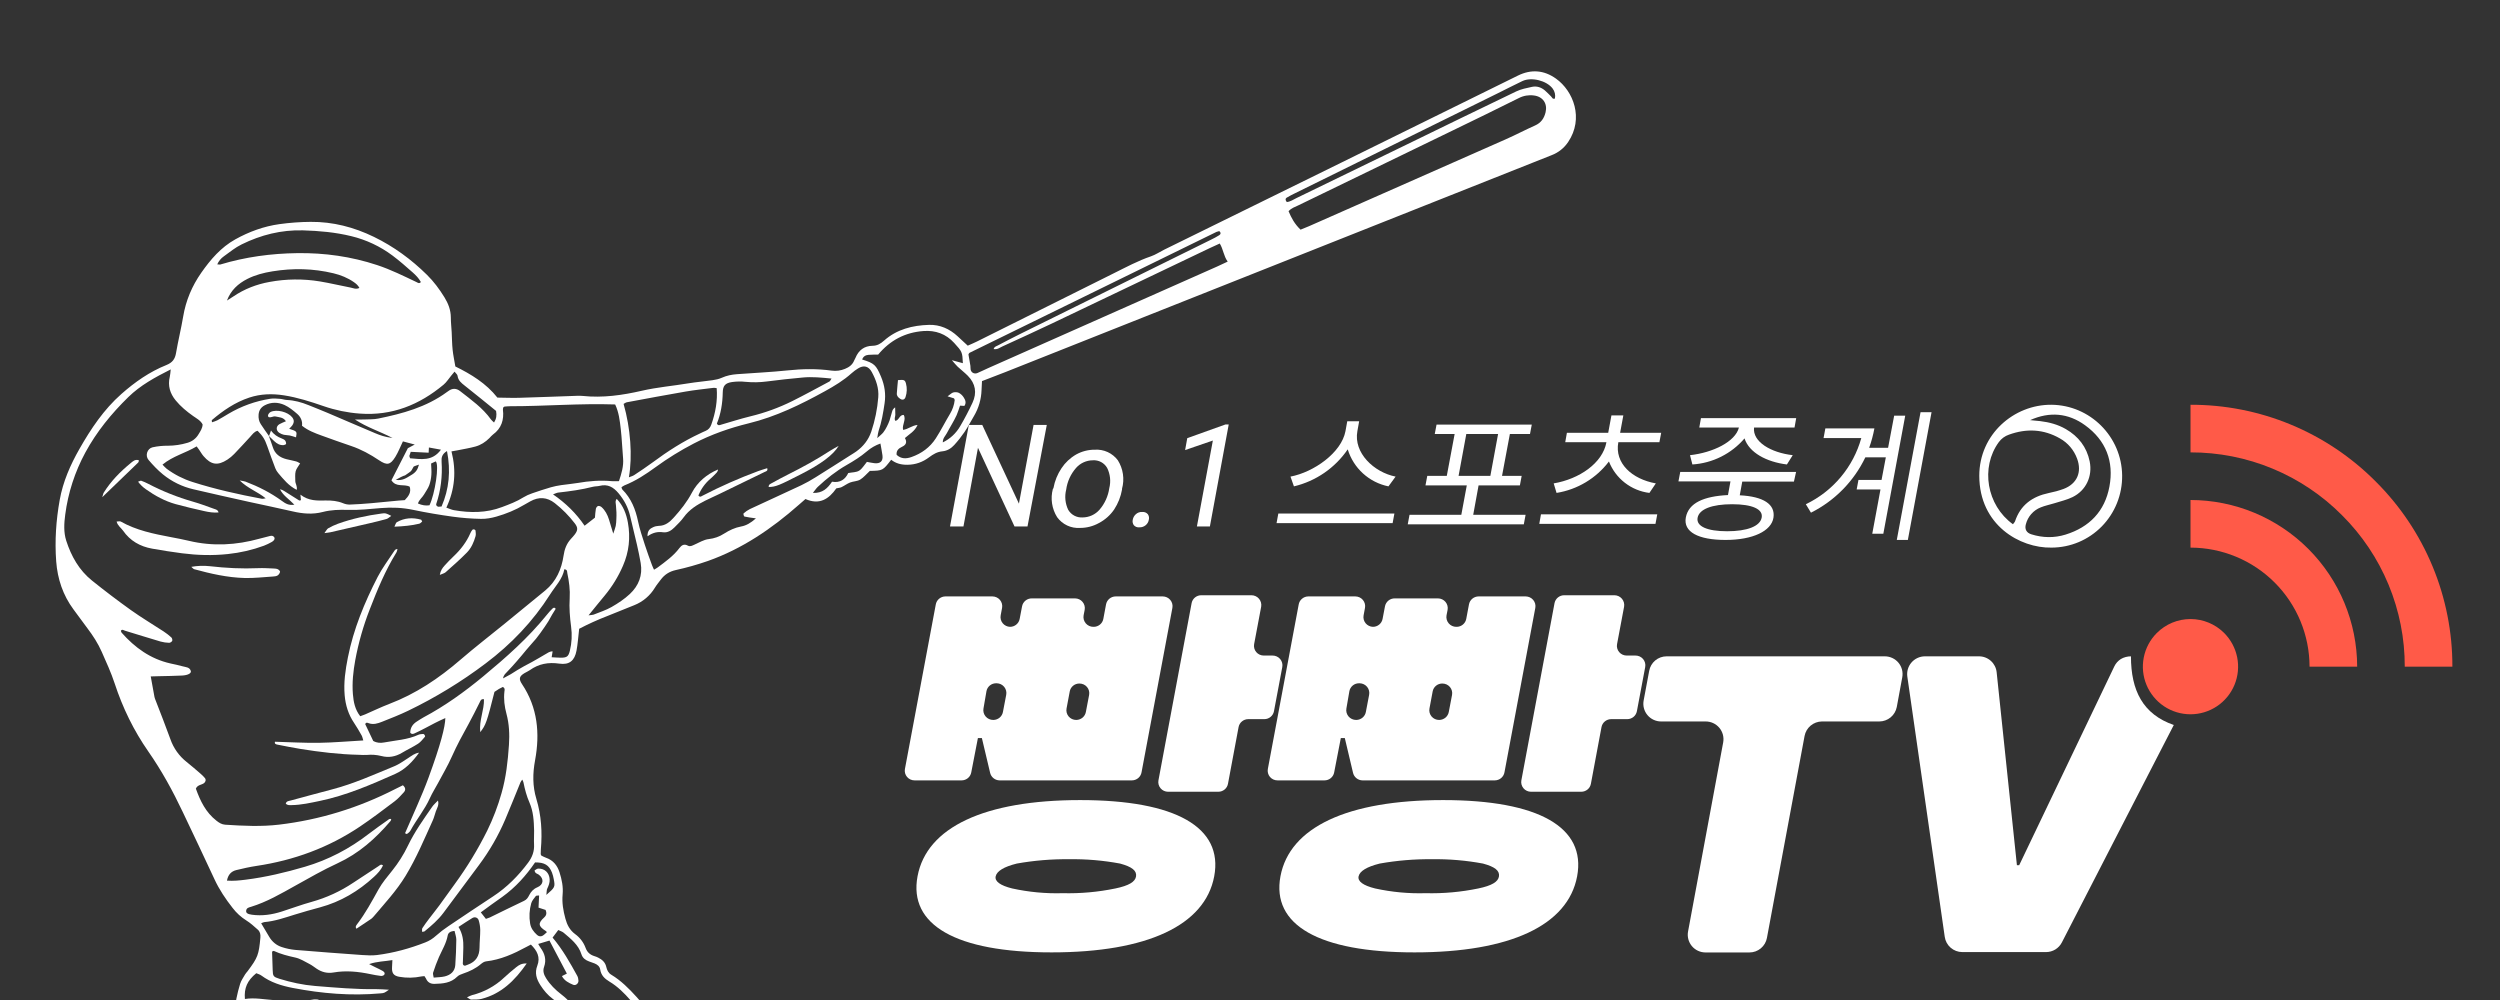
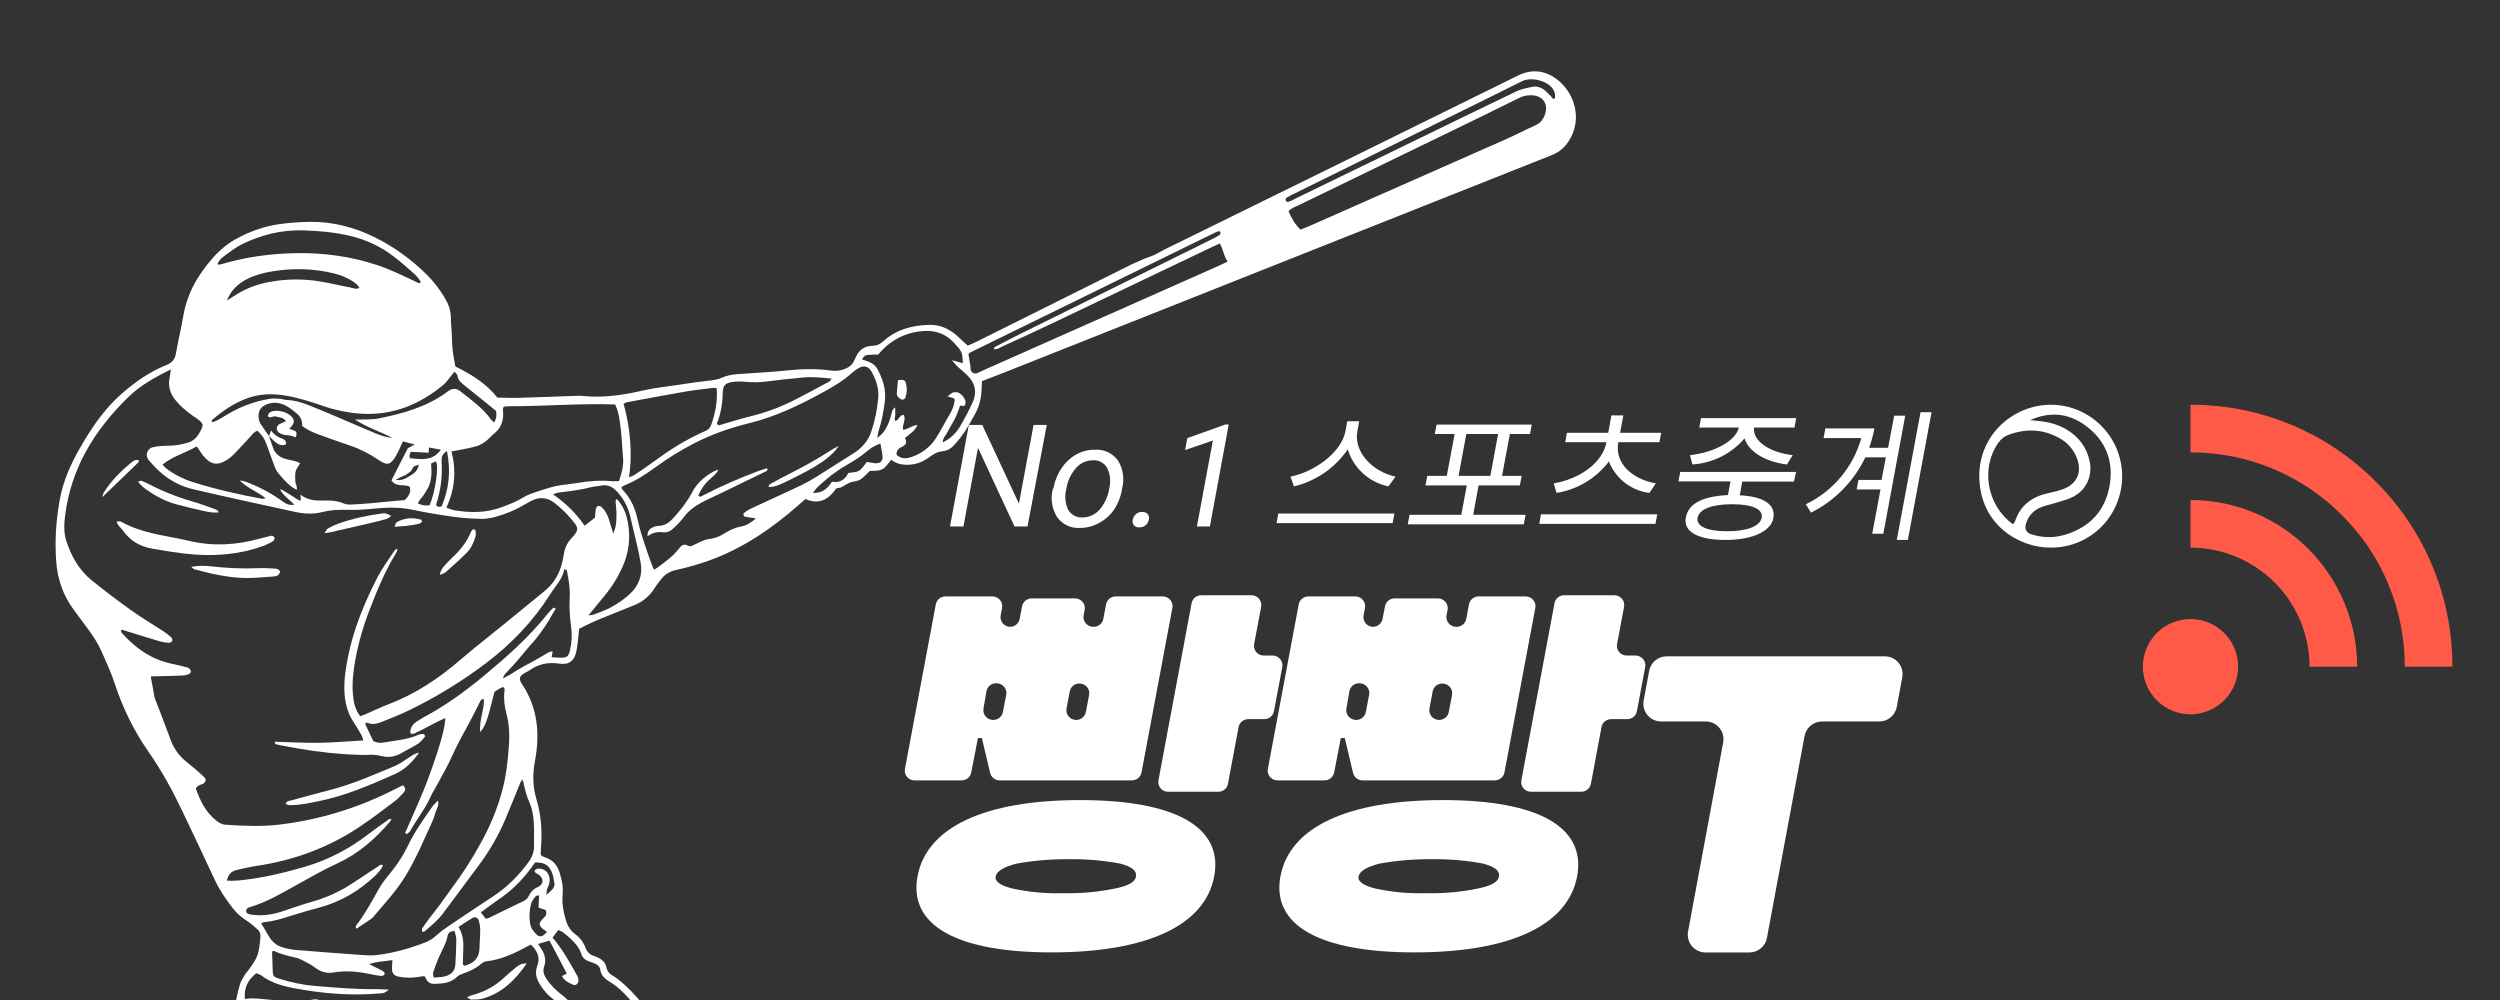
<svg xmlns="http://www.w3.org/2000/svg" width="210" height="84" viewBox="0 0 210 84" fill="none">
  <rect x="0" y="0" width="210" height="84" fill="#333333" stroke="none" />
  <g clip-path="url(#clip0_769_1936)">
    <path d="M48.65 52.818C48.569 53.51 48.534 54.086 48.428 54.65C48.269 55.497 47.826 55.868 46.985 55.745C46.064 55.61 45.252 55.758 44.499 56.296C44.367 56.391 44.21 56.453 44.069 56.537C43.62 56.801 43.553 57.025 43.851 57.468C45.166 59.438 45.363 61.608 44.947 63.859C44.743 64.963 44.727 66.027 45.054 67.106C45.472 68.487 45.559 69.904 45.432 71.338C45.42 71.474 45.419 71.611 45.419 71.747C45.418 71.772 45.44 71.797 45.473 71.87C45.603 71.939 45.736 72.001 45.873 72.054C46.468 72.262 46.817 72.702 47.001 73.277C47.192 73.879 47.321 74.496 47.26 75.138C47.196 75.831 47.312 76.503 47.494 77.168C47.632 77.682 47.859 78.129 48.307 78.461C48.711 78.752 49.019 79.157 49.191 79.625C49.325 79.996 49.576 80.207 49.939 80.318C50.044 80.349 50.147 80.39 50.245 80.439C50.577 80.602 50.84 80.834 50.925 81.213C50.988 81.489 51.096 81.727 51.355 81.882C52.163 82.367 52.822 83.032 53.449 83.719C54.187 84.529 54.873 85.388 55.596 86.211C56.648 87.41 57.482 88.766 58.354 90.094C59.245 91.452 60.227 92.724 61.434 93.823C62.414 94.715 63.203 95.768 63.859 96.918C64.186 97.49 64.508 98.063 64.825 98.639C65.698 100.231 66.697 101.734 67.91 103.09C69.631 105.014 70.911 107.2 71.799 109.621C71.931 109.981 72.071 110.338 72.199 110.7C73.158 113.415 74.358 116.039 75.785 118.539C76.289 119.419 76.76 120.318 77.217 121.223C79.077 124.893 81.264 128.389 83.752 131.666C84.544 132.712 85.449 133.676 86.341 134.642C87.735 136.153 89.105 137.683 90.382 139.298C91.415 140.603 91.96 142.098 92.284 143.702C92.36 144.074 92.49 144.437 92.606 144.801C92.818 145.476 92.651 145.974 92.068 146.348C91.886 146.465 91.701 146.576 91.49 146.709C91.545 146.913 91.594 147.091 91.654 147.314C91.912 147.381 92.177 147.438 92.434 147.521C93.006 147.707 93.595 147.86 94.138 148.109C95.292 148.638 95.762 149.629 95.732 150.84C95.709 151.802 95.512 152.766 95.125 153.637C94.572 154.886 93.65 155.8 92.246 156.105C91.09 156.356 89.896 156.372 88.733 156.152C87.386 155.902 86.022 155.751 84.652 155.7C83.064 155.641 81.477 155.536 79.888 155.459C79.306 155.43 78.745 155.324 78.222 155.063C77.942 154.924 77.664 154.854 77.351 154.93C77.132 154.984 76.869 154.996 76.795 154.739C76.753 154.591 76.871 154.398 76.96 154.059C76.911 153.8 76.714 153.416 76.483 153.044C76.254 153.018 76.037 153.004 75.825 152.965C75.658 152.935 75.576 152.722 75.655 152.575C75.664 152.549 75.678 152.525 75.695 152.503C76.111 152.162 76.124 151.715 76.04 151.236C76.016 151.103 76.022 150.964 76.01 150.828C75.936 150.024 76.245 149.451 76.968 149.1C77.188 148.993 77.429 148.931 77.663 148.853C77.814 148.803 77.967 148.761 78.118 148.715C77.917 148.002 77.924 148.002 78.03 147.175C78.075 146.822 78.091 146.466 78.112 146.11C78.138 145.674 78.156 145.237 78.178 144.78C77.465 143.576 76.668 142.402 75.736 141.321C75.307 140.823 74.921 140.288 74.53 139.759C73.357 138.171 72.169 136.595 70.889 135.09C69.98 134.021 69.264 132.83 68.582 131.601C67.826 130.239 66.93 128.953 66.07 127.65C65.708 127.102 65.285 126.595 64.884 126.073C63.812 124.676 62.931 123.164 62.106 121.611C61.257 120.015 60.358 118.445 59.457 116.877C59.2 116.428 58.879 116.011 58.553 115.606C58.346 115.351 58.108 115.122 57.843 114.927C56.654 114.043 55.516 113.102 54.455 112.064C53.591 111.217 52.61 110.512 51.625 109.815C50.26 108.849 48.894 107.883 47.52 106.934C46.867 106.483 46.188 106.071 45.47 105.609C45.398 105.742 45.294 105.863 45.262 106.001C44.903 107.548 44.541 109.095 44.209 110.649C44.008 111.586 43.838 112.532 43.692 113.479C43.525 114.562 43.374 115.649 43.261 116.738C43.001 119.25 42.618 121.746 42.034 124.197C41.465 126.592 40.456 128.808 38.903 130.744C38.702 130.996 38.438 131.207 38.174 131.397C36.455 132.636 34.513 133.208 32.412 133.331C29.922 133.478 27.435 133.654 24.947 133.822C22.977 133.957 21.018 134.16 19.098 134.66C18.3 134.866 17.514 135.098 16.765 135.442C16.187 135.707 15.582 135.847 14.959 135.967C13.985 136.153 13.004 136.218 12.021 136.29C11.499 136.328 10.986 136.406 10.498 136.604C10.04 136.784 9.63 137.065 9.297 137.428C8.593 138.193 7.825 138.901 7.076 139.624C6.913 139.772 6.737 139.905 6.549 140.019C6.286 140.19 6.001 140.257 5.688 140.152C5.532 140.099 5.372 140.059 5.21 140.033C4.362 139.905 3.581 139.5 2.989 138.88C2.724 138.608 2.401 138.391 2.097 138.143L1.179 138.479C1.278 138.591 1.342 138.701 1.437 138.765C1.825 139.022 2.237 139.246 2.612 139.519C2.849 139.695 3.082 139.906 3.242 140.15C3.486 140.522 3.216 140.963 2.772 140.939C2.561 140.929 2.324 140.873 2.154 140.759C1.86 140.565 1.602 140.317 1.341 140.077C1.147 139.9 1.017 139.651 0.755 139.487C0.668 139.83 0.815 140.074 0.881 140.33C0.998 140.78 1.136 141.226 1.232 141.681C1.317 142.09 1.202 142.388 0.964 142.463C0.653 142.56 0.443 142.372 0.243 142.176C-0.043 141.896 -0.176 141.535 -0.253 141.156C-0.334 140.754 -0.383 140.347 -0.446 139.938C-0.63 139.862 -0.681 140.015 -0.728 140.123C-0.922 140.576 -1.121 141.028 -1.285 141.493C-1.679 142.615 -2.189 143.667 -2.993 144.559C-3.153 144.747 -3.301 144.945 -3.435 145.152C-3.815 145.707 -4.041 146.315 -4.069 146.992C-4.09 147.485 -4.108 147.978 -4.139 148.471C-4.176 149.13 -4.352 149.774 -4.656 150.361C-5.048 151.112 -5.651 151.494 -6.514 151.477C-6.866 151.47 -7.219 151.539 -7.572 151.565C-7.789 151.582 -8.017 151.625 -8.225 151.583C-9.794 151.27 -11.15 150.642 -11.816 149.047C-11.995 148.617 -12.166 148.185 -12.331 147.749C-12.574 147.109 -12.8 146.463 -13.046 145.823C-13.502 144.639 -13.631 143.355 -13.419 142.104C-13.064 139.933 -12.424 137.839 -11.635 135.788C-11.34 135.021 -11.041 134.255 -10.753 133.486C-10.294 132.252 -9.971 130.972 -9.79 129.668C-9.646 128.65 -9.288 127.708 -8.819 126.801C-8.535 126.252 -8.143 125.799 -7.607 125.492C-7.205 125.258 -6.788 125.05 -6.359 124.871C-5.561 124.548 -4.724 124.544 -3.955 124.9C-2.946 125.366 -1.878 125.586 -0.778 125.855C-0.273 125.427 0.335 125.396 0.984 125.502C2.004 125.67 2.999 125.539 3.985 125.233C4.926 124.941 5.875 124.675 6.832 124.434C7.736 124.199 8.667 124.09 9.6 124.11C10.148 124.124 10.696 124.1 11.244 124.081C11.436 124.078 11.626 124.051 11.81 123.999C12.988 123.641 14.193 123.38 15.327 122.873C16.812 122.212 18.373 121.81 19.986 121.588C21.75 121.348 23.508 121.06 25.268 120.789C25.784 120.71 26.287 120.586 26.748 120.321C27.011 120.17 27.156 119.955 27.138 119.652C27.125 119.352 27.093 119.053 27.041 118.757C26.843 117.735 26.616 116.719 26.426 115.695C26.326 115.157 26.295 114.607 26.209 114.066C26.103 113.391 26.009 112.71 25.843 112.048C25.565 110.929 25.494 109.768 25.635 108.624C25.716 107.944 25.867 107.259 25.831 106.585C25.798 105.924 25.882 105.276 25.877 104.623C25.874 104.243 25.88 103.865 25.882 103.491C25.54 103.367 25.203 103.267 24.886 103.124C24.654 103.02 24.461 102.826 24.495 102.549C24.554 102.07 24.281 101.747 23.964 101.505C23.515 101.164 23.293 100.717 23.163 100.205C22.782 98.711 22.206 97.29 21.513 95.918C20.826 94.559 20.471 93.093 20.099 91.634C19.868 90.734 19.599 89.843 19.509 88.907C19.454 88.353 19.489 87.816 19.543 87.27C19.614 86.562 19.654 85.851 19.696 85.142C19.746 84.289 19.921 83.459 20.17 82.646C20.256 82.364 20.439 82.112 20.588 81.851C20.641 81.757 20.724 81.679 20.79 81.592C21.661 80.429 21.741 80.203 21.873 78.755C21.898 78.484 21.844 78.256 21.649 78.085C21.342 77.814 21.036 77.531 20.69 77.317C20.248 77.04 19.86 76.686 19.543 76.272C18.951 75.518 18.419 74.729 18.014 73.853C17.14 71.963 16.241 70.084 15.349 68.203C14.514 66.441 13.582 64.736 12.465 63.134C11.234 61.368 10.303 59.457 9.632 57.409C9.334 56.5 8.93 55.625 8.543 54.749C8.232 54.045 7.815 53.399 7.35 52.785C6.953 52.26 6.571 51.725 6.178 51.197C5.283 49.995 4.83 48.621 4.72 47.151C4.592 45.423 4.71 43.698 5.016 41.991C5.29 40.461 5.908 39.054 6.669 37.717C7.634 36.022 8.713 34.406 10.194 33.097C11.333 32.091 12.565 31.228 13.976 30.663C14.473 30.463 14.7 30.173 14.786 29.658C14.96 28.631 15.215 27.619 15.386 26.593C15.612 25.241 16.131 24.016 16.912 22.903C17.688 21.797 18.558 20.778 19.764 20.107C20.925 19.461 22.16 19.01 23.474 18.827C24.343 18.707 25.218 18.643 26.096 18.637C27.963 18.622 29.733 19.082 31.408 19.897C33.074 20.707 34.551 21.79 35.868 23.089C36.439 23.65 36.909 24.288 37.329 24.967C37.65 25.488 37.868 26.039 37.87 26.667C37.87 27.077 37.919 27.489 37.941 27.899C37.968 28.392 37.968 28.887 38.02 29.378C38.068 29.84 38.168 30.295 38.249 30.783C39.572 31.434 40.832 32.199 41.781 33.399C42.404 33.406 43.005 33.433 43.606 33.416C45.221 33.37 46.837 33.305 48.451 33.249C48.615 33.241 48.779 33.244 48.943 33.258C50.628 33.437 52.281 33.199 53.915 32.823C55.2 32.527 56.512 32.419 57.809 32.203C58.484 32.09 59.169 32.038 59.846 31.938C60.114 31.899 60.389 31.842 60.634 31.731C61.043 31.546 61.47 31.465 61.907 31.431C63.328 31.323 64.753 31.262 66.168 31.113C67.404 30.983 68.627 30.962 69.855 31.132C70.237 31.184 70.627 31.133 70.983 30.983C71.325 30.844 71.606 30.642 71.749 30.283C71.779 30.207 71.828 30.139 71.859 30.063C72.125 29.413 72.6 29.054 73.308 29.045C73.692 29.04 73.973 28.869 74.25 28.621C75.329 27.658 76.655 27.327 78.049 27.289C78.951 27.264 79.762 27.619 80.435 28.243L81.291 29.036C81.57 28.91 81.82 28.808 82.061 28.688C85.89 26.777 89.719 24.868 93.546 22.962C94.576 22.451 95.589 21.904 96.684 21.53C97.069 21.398 97.416 21.158 97.784 20.977C102.777 18.522 107.77 16.068 112.762 13.615C117.68 11.195 122.596 8.772 127.511 6.347C128.614 5.805 129.688 5.884 130.695 6.599C132.177 7.653 133.052 9.955 131.728 11.924C131.394 12.429 130.91 12.816 130.344 13.032C115.038 19.109 99.733 25.186 84.428 31.264C83.794 31.516 83.156 31.755 82.487 32.013C82.474 32.275 82.459 32.517 82.45 32.759C82.427 33.53 82.208 34.282 81.814 34.946C81.548 35.393 81.309 35.858 81.019 36.289C80.758 36.673 80.469 37.038 80.156 37.38C79.896 37.669 79.558 37.874 79.159 37.911C78.728 37.951 78.384 38.157 78.052 38.407C77.511 38.816 76.908 39.034 76.221 39.041C75.714 39.047 75.251 38.934 74.86 38.62C74.153 39.534 74.153 39.534 73.067 39.556C72.771 39.828 72.543 40.114 72.253 40.288C72.008 40.433 71.677 40.426 71.403 40.532C71.153 40.63 70.933 40.803 70.688 40.92C70.567 40.978 70.423 40.984 70.251 41.022C69.63 41.913 68.838 42.442 67.659 41.918C67.468 42.084 67.284 42.242 67.103 42.403C64.823 44.414 62.343 46.105 59.456 47.125C58.576 47.431 57.679 47.685 56.77 47.884C56.221 48.006 55.818 48.269 55.496 48.702C55.333 48.921 55.154 49.132 55.013 49.365C54.614 50.028 54.008 50.543 53.289 50.831C52.529 51.143 51.766 51.45 51.002 51.752C50.199 52.062 49.414 52.418 48.65 52.818ZM83.454 29.314L83.469 29.333C83.495 29.133 83.676 29.094 83.812 29.022C84.418 28.703 85.025 28.386 85.639 28.081C90.994 25.434 96.349 22.788 101.706 20.144C101.953 20.027 102.193 19.897 102.424 19.752C102.548 19.671 102.573 19.532 102.414 19.413C102.337 19.428 102.262 19.449 102.189 19.478C95.273 22.862 88.358 26.247 81.445 29.634C81.421 29.649 81.402 29.67 81.389 29.694C81.374 29.72 81.361 29.747 81.35 29.774C81.404 30.088 81.463 30.408 81.514 30.73C81.531 30.837 81.512 30.951 81.535 31.056C81.592 31.311 81.853 31.44 82.104 31.334C82.407 31.205 82.701 31.058 83.001 30.924C89.412 28.079 95.824 25.234 102.235 22.39C102.507 22.269 102.775 22.139 103.126 21.975C102.778 21.495 102.757 20.933 102.46 20.455C102.147 20.598 101.873 20.72 101.602 20.849C97.201 22.952 92.8 25.054 88.399 27.156C87.014 27.816 85.618 28.452 84.222 29.091C83.981 29.201 83.754 29.394 83.454 29.314ZM22.597 36.63L22.578 36.611C22.689 36.921 22.814 37.226 22.908 37.54C23.084 38.131 23.508 38.434 24.076 38.575C24.342 38.641 24.613 38.687 24.877 38.76C24.998 38.792 25.103 38.869 25.211 38.924C25.061 39.178 24.89 39.368 24.835 39.587C24.771 39.846 24.806 40.13 24.805 40.405C24.804 40.632 24.992 40.838 24.924 41.148C24.237 40.801 23.817 40.26 23.376 39.746C23.268 39.622 23.183 39.48 23.123 39.327C22.889 38.714 22.665 38.099 22.449 37.481C22.246 36.903 22.081 36.625 21.638 36.186C21.351 36.253 21.201 36.492 21.018 36.69C20.574 37.175 20.129 37.66 19.673 38.134C19.502 38.312 19.312 38.47 19.106 38.605C18.288 39.138 17.729 39.053 17.094 38.312C16.953 38.148 16.847 37.953 16.723 37.773C16.664 37.688 16.6 37.607 16.518 37.497C15.586 38.058 14.525 38.304 13.649 39.028C13.773 39.152 13.872 39.279 13.996 39.373C14.657 39.865 15.396 40.242 16.181 40.49C18.091 41.097 20.042 41.533 22.011 41.9C22.076 41.912 22.149 41.883 22.319 41.858C21.623 41.291 20.815 41.033 20.134 40.357C20.387 40.407 20.513 40.416 20.627 40.458C21.707 40.87 22.731 41.387 23.668 42.069C23.954 42.277 24.245 42.479 24.727 42.394C24.299 41.94 23.782 41.636 23.519 41.098C23.649 41.123 23.772 41.174 23.88 41.25C24.296 41.514 24.71 41.779 25.129 42.037C25.162 42.057 25.228 42.023 25.279 42.014L25.235 41.549C25.935 42.093 26.652 42.054 27.364 42.041C27.861 42.033 28.346 42.078 28.816 42.27C28.992 42.346 29.182 42.385 29.374 42.385C29.976 42.364 30.577 42.321 31.177 42.269C31.941 42.204 32.703 42.122 33.467 42.05C33.654 42.032 33.842 42.022 34.001 42.011C34.328 41.673 34.556 41.346 34.416 40.884C33.942 40.626 33.277 40.969 32.881 40.344C33.332 39.465 33.791 38.567 34.261 37.647L34.84 37.341L33.845 37.076C33.622 37.54 33.455 37.975 33.215 38.367C32.787 39.065 32.512 39.113 31.83 38.655C31.098 38.164 30.334 37.745 29.495 37.462C28.665 37.181 27.84 36.886 27.016 36.587C26.452 36.382 25.884 36.173 25.369 35.763C25.42 35.376 25.262 35.023 24.968 34.77C24.638 34.486 24.288 34.199 23.899 34.02C23.362 33.778 22.782 33.756 22.231 34.049C21.916 34.217 21.746 34.476 21.721 34.837C21.701 35.123 21.75 35.388 21.904 35.625C22.123 35.966 22.363 36.295 22.597 36.63ZM33.411 46.135L33.393 46.119C33.359 46.221 33.344 46.336 33.288 46.425C32.363 47.925 31.694 49.544 31.061 51.181C30.521 52.56 30.114 53.987 29.843 55.443C29.671 56.388 29.565 57.343 29.643 58.307C29.696 58.965 29.819 59.603 30.26 60.163C30.415 60.106 30.542 60.065 30.663 60.013C31.342 59.719 32.009 59.394 32.699 59.13C34.933 58.28 36.875 56.975 38.675 55.42C39.877 54.382 41.137 53.412 42.369 52.408C43.516 51.472 44.662 50.535 45.806 49.596C46.721 48.841 47.171 47.809 47.338 46.684C47.419 46.134 47.584 45.688 47.937 45.289C48.046 45.166 48.162 45.048 48.262 44.918C48.544 44.552 48.567 44.328 48.276 43.955C47.792 43.324 47.23 42.755 46.604 42.264C45.948 41.752 45.258 41.714 44.537 42.117C44.368 42.211 44.2 42.302 44.036 42.401C43.304 42.842 42.514 43.16 41.697 43.395C41.282 43.514 40.835 43.594 40.405 43.585C39.61 43.57 38.817 43.509 38.03 43.401C36.918 43.247 35.808 43.061 34.709 42.829C33.812 42.64 32.921 42.604 32.012 42.677C31.084 42.754 30.151 42.86 29.224 42.831C28.503 42.808 27.803 42.826 27.109 43.007C26.263 43.228 25.43 43.155 24.589 42.959C23.389 42.678 22.179 42.438 20.976 42.17C19.398 41.819 17.82 41.469 16.247 41.1C15.307 40.884 14.43 40.455 13.682 39.846C13.243 39.487 12.847 39.068 12.478 38.634C12.172 38.275 12.362 37.679 12.815 37.573C13.242 37.479 13.678 37.435 14.116 37.441C14.663 37.437 15.208 37.356 15.733 37.2C16.134 37.092 16.476 36.829 16.683 36.469C16.837 36.215 17.01 35.965 17.02 35.651C16.842 35.312 16.512 35.151 16.225 34.947C15.685 34.566 15.179 34.148 14.759 33.636C14.28 33.051 14.079 32.395 14.264 31.641C14.306 31.468 14.309 31.287 14.34 31.03C13.014 31.699 11.795 32.363 10.781 33.353C9.36 34.741 8.116 36.265 7.167 38.015C6.29 39.633 5.718 41.398 5.48 43.223C5.382 43.956 5.335 44.711 5.566 45.425C5.986 46.722 6.642 47.895 7.722 48.763C8.789 49.621 9.881 50.449 10.995 51.247C11.887 51.883 12.832 52.444 13.749 53.044C13.977 53.194 14.193 53.362 14.395 53.546C14.458 53.604 14.498 53.76 14.465 53.834C14.432 53.908 14.293 54 14.206 53.996C13.961 53.99 13.718 53.953 13.482 53.888C12.484 53.593 11.491 53.28 10.495 52.978C10.385 52.945 10.261 52.826 10.153 52.987C10.175 53.044 10.182 53.106 10.215 53.143C11.33 54.403 12.642 55.353 14.316 55.73C14.663 55.807 15.013 55.876 15.356 55.974C15.607 56.046 15.929 56.033 16.028 56.36C16.085 56.551 15.798 56.717 15.308 56.745C14.651 56.78 13.995 56.784 13.336 56.801L12.662 56.82C12.772 57.428 12.871 57.99 12.977 58.552C13.004 58.658 13.039 58.762 13.084 58.862C13.495 59.937 13.924 61.005 14.312 62.088C14.574 62.843 15.046 63.508 15.674 64.002C16.082 64.326 16.474 64.67 16.868 65.01C16.993 65.116 17.108 65.233 17.213 65.359C17.323 65.491 17.274 65.689 17.131 65.788C16.914 65.942 16.588 65.925 16.453 66.246C16.82 67.27 17.283 68.243 18.191 68.946C18.417 69.121 18.627 69.254 18.915 69.275C20.422 69.374 21.933 69.448 23.433 69.271C26.867 68.864 30.125 67.856 33.205 66.278C33.419 66.168 33.636 66.064 33.843 65.962C34.084 66.17 34.087 66.373 33.915 66.56C33.675 66.821 33.436 67.094 33.154 67.306C32.191 68.031 31.23 68.763 30.231 69.434C27.594 71.205 24.682 72.269 21.545 72.737C20.978 72.822 20.415 72.949 19.857 73.085C19.424 73.189 19.157 73.474 19.065 73.973C19.62 74.013 20.131 73.957 20.639 73.893C22.329 73.681 23.981 73.287 25.612 72.808C27.579 72.23 29.364 71.294 30.985 70.038C31.504 69.636 32.048 69.263 32.582 68.882C32.66 68.827 32.746 68.734 32.864 68.819C32.845 68.869 32.839 68.926 32.808 68.962C31.555 70.439 30.137 71.694 28.348 72.519C27.132 73.079 25.962 73.752 24.791 74.405C23.593 75.073 22.411 75.765 21.089 76.171C20.916 76.224 20.701 76.256 20.677 76.505C20.659 76.687 20.792 76.786 21.16 76.837C22.02 76.956 22.855 76.83 23.673 76.568C24.508 76.301 25.331 75.992 26.175 75.758C27.418 75.413 28.598 74.87 29.67 74.152C30.378 73.682 31.086 73.213 31.8 72.753C31.898 72.69 32.008 72.552 32.172 72.698C31.997 73.076 31.719 73.376 31.419 73.652C30.108 74.861 28.615 75.748 26.884 76.217C26.17 76.41 25.457 76.609 24.751 76.829C23.914 77.089 23.085 77.381 22.203 77.457C22.126 77.464 22.052 77.511 21.938 77.555C22.167 77.941 22.392 78.315 22.611 78.688C22.859 79.107 23.215 79.407 23.671 79.554C24.034 79.674 24.409 79.754 24.79 79.791C26.674 79.949 28.561 80.09 30.448 80.224C30.856 80.253 31.274 80.272 31.677 80.222C33.07 80.045 34.415 79.676 35.722 79.164C36.054 79.035 36.359 78.845 36.621 78.604C36.948 78.312 37.296 78.044 37.662 77.802C38.911 76.958 40.165 76.122 41.425 75.294C42.587 74.532 43.545 73.565 44.369 72.456C44.706 72.003 44.895 71.505 44.86 70.924C44.838 70.541 44.873 70.156 44.865 69.773C44.847 68.974 44.802 68.159 44.482 67.433C44.234 66.871 44.087 66.303 43.968 65.713C43.954 65.644 43.911 65.579 43.871 65.487C43.81 65.577 43.751 65.638 43.722 65.71C43.295 66.748 42.886 67.794 42.444 68.826C41.863 70.188 41.122 71.477 40.235 72.664C39.235 74.003 38.237 75.344 37.242 76.688C36.797 77.285 36.234 77.763 35.663 78.232C35.626 78.262 35.559 78.254 35.456 78.274C35.462 78.162 35.431 78.038 35.478 77.965C35.655 77.689 35.852 77.427 36.05 77.165C36.331 76.794 36.626 76.433 36.902 76.058C37.341 75.462 37.765 74.856 38.2 74.258C39.235 72.841 40.148 71.339 40.93 69.768C41.423 68.758 41.825 67.706 42.129 66.624C42.511 65.296 42.659 63.94 42.752 62.569C42.812 61.686 42.773 60.818 42.543 59.961C42.378 59.347 42.298 58.725 42.371 58.089C42.385 57.967 42.445 57.818 42.238 57.704C42.145 57.751 42.025 57.804 41.911 57.871C41.773 57.953 41.64 58.048 41.535 58.117C40.894 60.664 40.811 60.903 40.34 61.5C40.234 60.514 40.678 59.645 40.654 58.738C40.4 58.69 40.361 58.866 40.288 59.011C39.979 59.621 39.681 60.237 39.349 60.836C38.858 61.722 38.375 62.61 37.962 63.539C37.619 64.313 37.183 65.046 36.785 65.796C36.567 66.206 36.311 66.6 36.121 67.023C35.681 68.005 34.988 68.833 34.477 69.769C34.437 69.841 34.382 69.904 34.316 69.953C34.241 70.008 34.161 70.124 34.028 69.98C34.687 68.434 35.416 66.904 35.998 65.32C37.011 62.561 37.398 61.038 37.408 60.317C36.812 60.578 36.259 60.869 35.708 61.165C35.419 61.321 35.123 61.464 34.825 61.603C34.7 61.661 34.564 61.691 34.46 61.542C34.467 61.125 34.67 60.822 35.019 60.604C35.205 60.489 35.385 60.361 35.578 60.258C37.377 59.299 39.023 58.115 40.587 56.819C42.509 55.226 44.382 53.578 45.954 51.621C46.09 51.45 46.237 51.287 46.394 51.133C46.463 51.066 46.566 50.978 46.678 51.143C46.584 51.294 46.482 51.451 46.387 51.612C46.277 51.801 46.178 51.997 46.065 52.185C45.966 52.349 45.857 52.507 45.749 52.665C45.625 52.846 45.5 53.026 45.37 53.203C45.258 53.358 45.142 53.512 45.02 53.661C44.898 53.809 44.767 53.949 44.641 54.093C44.497 54.258 44.352 54.423 44.211 54.59C44.087 54.737 43.967 54.887 43.844 55.034C43.703 55.202 43.561 55.369 43.417 55.535C43.291 55.68 43.164 55.824 43.034 55.967C42.886 56.128 42.732 56.285 42.586 56.447C42.471 56.576 42.311 56.68 42.256 56.986C42.538 56.834 42.724 56.739 42.904 56.634C43.093 56.523 43.274 56.397 43.461 56.284C43.649 56.171 43.841 56.062 44.031 55.956C44.247 55.838 44.468 55.726 44.684 55.608C44.877 55.502 45.066 55.393 45.256 55.282C45.446 55.172 45.631 55.055 45.823 54.95C46.004 54.851 46.172 54.705 46.42 54.717C46.388 54.909 46.362 55.055 46.339 55.209C46.621 55.222 46.866 55.246 47.11 55.247C47.613 55.245 47.746 55.152 47.866 54.676C48.031 54.009 48.067 53.316 47.972 52.635C47.867 51.846 47.804 51.055 47.854 50.258C47.898 49.541 47.801 48.835 47.653 48.136C47.631 48.028 47.683 47.857 47.406 47.815C47.25 48.65 46.648 49.236 46.213 49.924C44.773 52.198 42.935 54.115 40.797 55.725C38.762 57.263 36.579 58.596 34.281 59.704C33.567 60.048 32.824 60.338 32.086 60.631C31.731 60.772 31.359 60.891 30.966 60.748C30.871 60.714 30.766 60.65 30.676 60.821C30.898 61.29 31.133 61.78 31.351 62.239C31.67 62.421 31.975 62.42 32.27 62.366C33.236 62.185 34.233 62.141 35.147 61.721C35.264 61.667 35.409 61.665 35.542 61.654C35.638 61.646 35.75 61.828 35.689 61.896C35.509 62.097 35.342 62.327 35.122 62.47C34.686 62.752 34.209 62.969 33.764 63.237C33.215 63.566 32.643 63.666 32.027 63.503C31.629 63.404 31.217 63.374 30.809 63.415C30.592 63.433 30.371 63.409 30.152 63.404C28.504 63.369 26.872 63.172 25.247 62.911C24.596 62.807 23.954 62.676 23.309 62.549C23.184 62.525 23.039 62.486 23.098 62.306C24.334 62.34 25.566 62.414 26.795 62.397C28.016 62.379 29.236 62.269 30.517 62.197C30.461 62.022 30.439 61.887 30.377 61.776C30.174 61.419 29.97 61.06 29.74 60.721C29.265 60.022 29.029 59.251 28.953 58.415C28.857 57.334 29.013 56.28 29.221 55.232C29.693 52.846 30.615 50.619 31.72 48.469C32.106 47.718 32.625 47.034 33.09 46.324C33.159 46.217 33.24 46.086 33.411 46.135ZM23.294 98.414C23.489 97.905 23.662 97.537 23.773 97.151C24.09 96.048 24.815 95.378 25.898 95.062C26.345 94.932 26.792 94.801 27.238 94.668C27.718 94.524 28.159 94.32 28.481 93.91C28.559 93.811 28.688 93.754 28.786 93.682C29.182 94.044 29.885 95.076 29.986 95.459C30.009 95.548 29.955 95.657 29.927 95.81C29.758 95.746 29.617 95.726 29.521 95.649C29.107 95.318 28.723 95.417 28.307 95.657C27.857 95.916 27.377 96.123 26.915 96.36C26.623 96.51 26.326 96.654 26.053 96.836C25.607 97.135 25.275 97.535 25.172 98.077C25 98.984 24.589 99.782 24.091 100.545C24.065 100.584 24.075 100.651 24.06 100.759L24.466 101.148C24.542 101.12 24.578 101.118 24.591 101.1C24.622 101.056 24.641 101.003 24.669 100.956C24.933 100.511 25.101 100.449 25.516 100.66C25.658 100.732 25.786 100.831 25.936 100.926L28.62 99.451C29.577 98.925 30.534 98.82 31.496 99.442C32.405 100.029 33.421 100.361 34.449 100.661C34.895 100.791 35.351 100.888 35.801 101.009C35.922 101.042 36.075 101.073 36.047 101.325C35.816 101.462 35.55 101.386 35.297 101.333C33.523 100.958 31.715 100.841 29.926 100.575C29.247 100.475 28.623 100.616 28.029 100.952C27.576 101.208 27.11 101.439 26.645 101.675C26.326 101.836 26 101.988 25.625 101.922C25.364 101.876 25.222 102.058 25.073 102.212C24.956 102.333 25.016 102.544 25.169 102.627C25.446 102.773 25.741 102.78 26.047 102.775C26.594 102.766 27.147 102.747 27.688 102.811C28.117 102.86 28.586 102.937 28.941 103.159C29.469 103.485 29.916 103.945 30.391 104.356C30.43 104.391 30.416 104.489 30.437 104.62C30.234 104.576 30.067 104.57 29.928 104.504C29.678 104.39 29.441 104.251 29.22 104.089C28.562 103.584 27.799 103.557 27.027 103.577C26.673 103.586 26.512 103.744 26.504 104.076C26.487 104.704 26.489 105.333 26.492 105.96C26.493 106.001 26.552 106.045 26.607 106.119C26.93 106.223 27.286 106.139 27.637 106.129C28.223 106.117 28.783 106.19 29.289 106.512C29.936 106.924 30.534 107.387 30.991 108.179C30.758 108.118 30.623 108.11 30.517 108.051C30.206 107.878 29.887 107.711 29.609 107.494C29.428 107.346 29.22 107.237 28.995 107.172C28.771 107.107 28.536 107.089 28.305 107.118C28.14 107.136 27.976 107.143 27.812 107.152C27.154 107.194 26.735 107.521 26.625 108.185C26.509 108.887 26.392 109.59 26.32 110.297C26.298 110.524 26.399 110.777 26.49 111.002C26.845 111.882 27.416 112.607 28.109 113.253C28.992 114.074 29.858 114.913 30.708 115.769C31.075 116.137 31.387 116.557 31.72 116.956C31.787 117.036 31.876 117.123 31.738 117.271C31.409 117.046 31.073 116.818 30.739 116.587C30.406 116.355 30.059 116.123 29.731 115.876C29.425 115.646 29.129 115.4 28.838 115.151C28.526 114.883 28.228 114.599 27.918 114.329C27.615 114.065 27.353 113.75 26.951 113.471C26.938 113.741 26.906 113.922 26.925 114.098C26.967 114.506 27.018 114.915 27.093 115.319C27.296 116.423 27.524 117.523 27.72 118.628C27.783 119.005 27.814 119.388 27.814 119.771C27.818 120.248 27.576 120.595 27.169 120.845C26.62 121.181 26.024 121.366 25.394 121.454C24.878 121.526 24.359 121.575 23.845 121.655C22.519 121.861 21.197 122.103 19.868 122.286C18.7 122.447 17.553 122.737 16.449 123.151C15.193 123.622 13.957 124.134 12.645 124.455C11.973 124.618 11.321 124.774 10.627 124.735C8.684 124.626 6.807 124.978 4.967 125.575C4.629 125.685 4.287 125.787 3.946 125.889C2.933 126.193 1.907 126.293 0.86 126.086C0.699 126.052 0.536 126.033 0.371 126.029C-0.054 126.023 -0.305 126.18 -0.443 126.58C-0.531 126.839 -0.587 127.107 -0.61 127.38C-0.789 129.264 -0.723 131.164 -0.414 133.032C-0.13 134.737 0.671 136.113 1.959 137.231C2.56 137.752 3.167 138.264 3.762 138.792C4.072 139.064 4.443 139.258 4.843 139.359C5.134 139.436 5.429 139.499 5.72 139.579C5.948 139.641 6.146 139.6 6.342 139.47C6.75 139.201 7.721 138.175 8.016 137.68C7.901 137.241 7.545 137.108 7.153 137.056C6.23 136.932 5.305 136.821 4.38 136.716C3.944 136.666 3.504 136.657 3.069 136.601C2.886 136.578 2.706 136.493 2.535 136.414C2.419 136.362 2.388 136.138 2.49 136.056C2.634 135.94 2.792 135.8 2.964 135.762C3.39 135.662 3.824 135.598 4.26 135.572C5.333 135.525 6.395 135.652 7.451 135.836C7.849 135.905 8.245 136.028 8.692 135.966C8.328 135.671 8.33 135.662 8.06 135.6C7.418 135.454 6.771 135.334 6.133 135.177C5.336 134.979 4.544 134.76 3.756 134.532C3.579 134.482 3.422 134.356 3.264 134.254C3.191 134.207 3.239 134.011 3.325 133.977C3.398 133.942 3.476 133.918 3.556 133.904C4.875 133.806 6.145 133.479 7.406 133.098C9.215 132.551 11.034 132.036 12.892 131.673C14.478 131.362 16.063 131.046 17.641 130.695C19.143 130.36 20.651 130.114 22.196 130.11C22.797 130.108 23.399 130.046 24.001 130.018C24.171 130.011 24.342 130.035 24.513 130.044C24.415 130.153 24.284 130.226 24.14 130.253C23.275 130.395 22.413 130.568 21.543 130.657C20.426 130.775 19.319 130.978 18.233 131.264C17.596 131.428 16.956 131.577 16.311 131.704C13.946 132.171 11.575 132.609 9.245 133.235C8.239 133.505 7.229 133.758 6.223 134.023C6.14 134.045 5.994 134.005 6.012 134.223C6.45 134.426 6.951 134.441 7.426 134.528C8.422 134.71 9.422 134.896 10.443 134.888C10.553 134.88 10.664 134.866 10.773 134.846C10.673 134.336 9.996 134.198 10.122 133.642C10.448 133.484 10.72 133.645 11.001 133.739C11.755 133.989 12.508 134.237 13.265 134.479C13.352 134.507 13.476 134.565 13.542 134.365C13.466 134.284 13.379 134.184 13.285 134.092C13.129 133.938 12.962 133.795 12.812 133.636C12.569 133.38 12.517 133.201 12.633 133.067C12.791 132.884 12.983 132.951 13.161 133.02C13.467 133.14 13.767 133.272 14.069 133.401C14.447 133.562 14.818 133.738 15.201 133.885C15.64 134.052 16.116 134.097 16.578 134.015C16.955 133.952 17.33 133.868 17.702 133.775C17.812 133.747 17.907 133.656 18.062 133.561C17.767 133.33 17.534 133.143 17.295 132.964C17.098 132.816 16.879 132.694 16.7 132.527C16.622 132.455 16.624 132.298 16.589 132.179C16.935 132.003 17.228 132.109 17.513 132.186C17.856 132.279 18.186 132.424 18.532 132.503C19.145 132.641 19.764 132.833 20.383 132.844C21.172 132.859 21.965 132.722 22.755 132.634C22.863 132.622 23.037 132.628 23.059 132.398C22.847 132.253 22.618 132.108 22.405 131.944C22.276 131.844 22.161 131.729 22.061 131.6C21.958 131.468 22.075 131.221 22.239 131.229C22.456 131.237 22.673 131.268 22.884 131.321C23.545 131.501 24.198 131.709 24.859 131.888C25.352 132.022 25.842 132.183 26.417 132.201C26.289 131.85 26 131.709 25.818 131.482C25.662 131.295 25.521 131.097 25.397 130.887C25.319 130.75 25.502 130.526 25.658 130.566C25.895 130.627 26.123 130.72 26.353 130.801C26.972 131.02 27.581 131.272 28.212 131.45C28.897 131.64 29.6 131.774 30.299 131.907C30.999 132.04 31.703 132.145 32.407 132.25C32.523 132.268 32.679 132.313 32.779 132.095C32.592 132.001 32.411 131.895 32.219 131.818C30.59 131.163 29.511 129.904 28.573 128.493C28.27 128.036 28.005 127.555 27.723 127.086C27.327 126.429 26.927 125.773 26.542 125.11C26.516 125.066 26.568 124.962 26.607 124.9C26.622 124.877 26.72 124.875 26.752 124.9C26.881 125.001 27.003 125.111 27.116 125.229C28.023 126.182 28.932 127.133 29.83 128.095C30.796 129.13 31.933 129.927 33.184 130.576C34.069 131.035 34.991 131.188 35.972 131.005C36.403 130.924 36.842 130.816 37.272 130.827C37.743 130.838 38.03 130.647 38.307 130.3C39.697 128.557 40.643 126.583 41.198 124.445C41.86 121.897 42.273 119.291 42.522 116.671C42.78 113.933 43.315 111.247 43.89 108.569C44.369 106.348 44.986 104.157 45.536 101.95C46.135 99.546 47.053 97.263 48.092 95.02C48.85 93.379 49.581 91.726 50.285 90.059C50.506 89.535 50.608 88.96 50.755 88.405C50.822 88.15 50.843 87.881 51.03 87.504C51.243 88.316 51.011 88.974 50.996 89.679L51.754 89.359C51.892 89.568 51.818 89.72 51.71 89.845C51.427 90.178 51.136 90.507 50.835 90.826C50.588 91.087 50.381 91.364 50.237 91.7C49.651 93.059 49.055 94.413 48.451 95.763C48.136 96.464 47.915 97.202 47.793 97.961C47.735 98.312 47.677 98.664 47.635 99.018C47.472 100.38 47.445 101.755 47.554 103.123C47.648 104.26 48.097 105.296 48.525 106.336C48.574 106.454 48.685 106.555 48.788 106.64C48.936 106.761 49.101 106.86 49.261 106.967C51.039 108.159 52.953 109.117 54.793 110.206C55.783 110.792 56.804 111.326 57.78 111.931C59.035 112.708 59.911 113.799 60.352 115.228C60.578 115.961 60.842 116.682 61.102 117.404C61.465 118.409 61.783 119.435 62.224 120.405C62.824 121.727 63.518 123.009 64.345 124.207C65.716 126.193 67.197 128.097 68.72 129.969C69.148 130.507 69.661 130.971 70.238 131.344C71.351 132.047 72.467 132.741 73.589 133.426C74.549 134.009 75.528 134.561 76.489 135.143C76.771 135.31 77.031 135.512 77.263 135.743C77.534 136.021 77.403 136.433 77.021 136.497C76.698 136.556 76.368 136.559 76.045 136.507C74.359 136.195 72.729 135.741 71.432 134.514C71.349 134.436 71.255 134.287 71.051 134.413C71.224 134.631 71.391 134.84 71.558 135.051C72.466 136.185 73.374 137.318 74.282 138.451C75.293 139.714 76.309 140.972 77.305 142.247C77.606 142.631 77.849 143.064 78.121 143.473C78.191 143.578 78.271 143.677 78.377 143.819C78.915 143.461 79.417 143.129 79.915 142.794C80.165 142.626 80.397 142.425 80.659 142.28C81.39 141.877 82.158 141.602 83.014 141.75C83.113 141.767 83.239 141.775 83.251 141.977C83.184 142.014 83.103 142.084 83.012 142.104C82.174 142.279 81.41 142.704 80.821 143.324C80.531 143.623 80.17 143.816 79.766 143.935C79.483 144.019 79.216 144.154 78.94 144.266C78.864 144.601 78.773 144.891 78.738 145.186C78.712 145.459 78.713 145.734 78.743 146.006C78.785 146.447 78.785 146.88 78.669 147.314C78.643 147.413 78.656 147.523 78.648 147.685C78.859 147.6 79.037 147.54 79.202 147.459C79.668 147.226 80.115 146.955 80.592 146.749C83.02 145.698 85.553 145.011 88.189 144.744C89.394 144.622 90.602 144.647 91.731 145.203C91.817 145.246 91.924 145.322 92.02 145.204C92.028 145.15 92.059 145.089 92.042 145.047C91.803 144.456 91.713 143.834 91.654 143.205C91.647 143.068 91.616 142.934 91.564 142.807C91.11 141.842 90.725 140.851 90.059 139.987C88.807 138.351 87.42 136.839 86.019 135.333C85.124 134.37 84.204 133.42 83.407 132.377C80.956 129.176 78.787 125.769 76.924 122.194C76.239 120.882 75.551 119.571 74.83 118.28C73.64 116.15 72.619 113.929 71.777 111.639C71.54 110.996 71.308 110.352 71.065 109.711C70.251 107.564 69.145 105.584 67.612 103.868C66.169 102.249 64.938 100.454 63.95 98.524C63.027 96.727 61.881 95.105 60.383 93.737C59.65 93.069 59.039 92.292 58.508 91.456C57.95 90.576 57.407 89.688 56.851 88.807C56.661 88.506 56.478 88.195 56.252 87.923C55.165 86.616 54.079 85.309 52.965 84.026C52.444 83.427 51.876 82.859 51.187 82.45C50.789 82.212 50.493 81.924 50.419 81.448C50.376 81.173 50.18 81.026 49.943 80.927C49.791 80.864 49.634 80.816 49.479 80.76C49.182 80.652 48.938 80.473 48.842 80.163C48.589 79.354 47.953 78.866 47.349 78.351C47.231 78.251 47.07 78.207 46.896 78.121L46.417 78.757C47.274 79.771 47.883 80.875 48.493 81.978C48.556 82.092 48.579 82.238 48.59 82.371C48.608 82.606 48.363 82.811 48.153 82.724C47.777 82.566 47.409 82.386 47.202 81.991L47.617 81.782L46.155 79.008L45.209 79.291C45.289 79.423 45.336 79.519 45.398 79.604C45.762 80.096 45.916 80.622 45.7 81.226C45.58 81.561 45.684 81.869 45.866 82.162C46.204 82.706 46.649 83.145 47.153 83.532C48.387 84.479 49.046 85.778 49.411 87.252C49.438 87.361 49.404 87.485 49.394 87.687C49.073 87.399 48.922 87.108 48.781 86.816C48.224 85.662 47.471 84.67 46.43 83.903C46.008 83.592 45.673 83.191 45.389 82.748C45.064 82.24 44.898 81.725 45.134 81.118C45.409 80.41 45.117 79.856 44.595 79.344C44.446 79.422 44.327 79.482 44.21 79.545C43.145 80.122 42.052 80.617 40.828 80.755C40.681 80.771 40.527 80.871 40.407 80.972C39.962 81.353 39.449 81.598 38.898 81.783C38.723 81.842 38.53 81.915 38.405 82.041C37.87 82.579 37.19 82.627 36.499 82.645C36.168 82.654 35.918 82.518 35.784 82.2C35.746 82.128 35.702 82.059 35.653 81.994C35.57 81.998 35.488 82.006 35.406 82.019C34.788 82.15 34.151 82.16 33.529 82.049C33.047 81.96 32.901 81.728 32.932 81.231C32.943 81.05 32.95 80.87 32.961 80.648C32.314 80.759 31.699 80.749 31.006 80.984C31.254 81.109 31.396 81.182 31.54 81.254C31.736 81.351 31.938 81.437 32.127 81.548C32.244 81.616 32.372 81.724 32.279 81.874C32.238 81.942 32.096 81.988 32.007 81.979C31.708 81.945 31.411 81.889 31.116 81.827C30.089 81.612 29.058 81.507 28.014 81.689C27.5 81.779 27.036 81.663 26.607 81.377C26.402 81.24 26.207 81.082 25.99 80.971C25.602 80.771 25.217 80.523 24.801 80.433C24.183 80.298 23.579 80.144 23.005 79.879C22.975 79.865 22.918 79.91 22.854 79.935C22.869 80.445 22.889 80.961 22.905 81.478C22.921 81.995 22.955 82.058 23.483 82.222C24.454 82.521 25.446 82.736 26.459 82.82C28.18 82.96 29.901 83.113 31.631 83.089C31.956 83.085 32.281 83.118 32.67 83.137C32.268 83.424 32.267 83.416 31.964 83.443C29.488 83.665 27.038 83.459 24.605 82.99C23.657 82.807 22.743 82.529 21.952 81.943C21.826 81.849 21.661 81.809 21.527 81.75C20.771 82.366 20.491 82.999 20.573 83.915C21.39 83.783 22.198 83.955 23.011 84.01C24.133 84.084 25.255 84.16 26.374 83.951C26.474 83.933 26.582 83.958 26.763 83.967C26.689 84.099 26.663 84.219 26.594 84.254C25.931 84.598 25.237 84.849 24.479 84.853C23.931 84.856 23.384 84.819 22.836 84.823C22.316 84.828 21.795 84.84 21.279 84.894C20.96 84.927 20.63 84.996 20.365 85.288C20.415 85.404 20.441 85.547 20.523 85.643C20.897 86.078 21.279 86.507 21.672 86.924C21.973 87.243 22.298 87.536 22.604 87.851C22.744 87.995 22.81 88.176 22.726 88.379C22.638 88.592 22.435 88.621 22.247 88.631C22.055 88.64 21.863 88.626 21.675 88.587C21.354 88.522 21.04 88.419 20.718 88.355C20.541 88.32 20.355 88.332 20.14 88.322C20.037 88.698 20.052 89.046 20.122 89.397C20.45 91.008 20.867 92.599 21.37 94.165C21.405 94.273 21.4 94.444 21.633 94.457C21.68 94.346 21.731 94.226 21.776 94.105C22.096 93.252 22.562 92.478 23.087 91.74C23.177 91.612 23.318 91.517 23.446 91.421C23.524 91.363 23.701 91.462 23.693 91.556C23.679 91.72 23.676 91.888 23.617 92.036C23.174 93.183 23.045 94.366 23.122 95.589C23.15 96.046 23.112 96.535 22.975 96.968C22.817 97.47 22.921 97.86 23.294 98.414ZM63.497 43.543C63.066 43.481 62.795 43.453 62.532 43.389C62.485 43.378 62.425 43.158 62.456 43.131C62.615 42.985 62.794 42.862 62.986 42.765C64.424 42.093 65.87 41.438 67.305 40.763C67.723 40.56 68.129 40.334 68.521 40.085C69.497 39.478 70.463 38.858 71.433 38.242C71.595 38.139 71.762 38.043 71.917 37.931C72.512 37.505 72.948 36.958 73.186 36.26C73.5 35.324 73.698 34.354 73.775 33.371C73.837 32.602 73.586 31.91 73.232 31.254C72.957 30.745 72.549 30.651 72.068 30.954C71.881 31.069 71.704 31.2 71.54 31.346C70.864 31.956 70.093 32.421 69.3 32.858C67.259 33.986 65.175 35.002 62.891 35.56C61.292 35.951 59.746 36.494 58.278 37.255C57.16 37.835 56.087 38.499 55.069 39.241C54.248 39.839 53.405 40.395 52.453 40.772C52.36 40.808 52.281 40.88 52.203 40.93C52.236 41.021 52.24 41.084 52.273 41.116C53.02 41.861 53.385 42.782 53.597 43.798C53.736 44.465 53.96 45.115 54.168 45.766C54.351 46.339 54.562 46.903 54.767 47.469C54.811 47.592 54.872 47.709 54.937 47.856C55.06 47.78 55.156 47.733 55.241 47.669C55.898 47.176 56.572 46.703 57.073 46.034C57.251 45.797 57.467 45.659 57.779 45.833C57.97 45.94 58.144 45.834 58.322 45.756C58.722 45.582 59.118 45.328 59.534 45.283C59.995 45.234 60.439 45.076 60.827 44.822C61.269 44.543 61.728 44.321 62.254 44.225C62.682 44.148 63.06 43.931 63.498 43.543L63.497 43.543ZM37.494 42.641C37.724 42.72 37.921 42.818 38.128 42.854C39.496 43.092 40.848 43.096 42.173 42.593C42.788 42.36 43.401 42.135 43.96 41.78C44.194 41.638 44.443 41.524 44.703 41.438C45.219 41.257 45.739 41.089 46.265 40.934C46.554 40.853 46.849 40.792 47.146 40.75C47.605 40.681 48.07 40.648 48.528 40.569C49.476 40.404 50.424 40.327 51.387 40.417C51.572 40.435 51.761 40.418 51.992 40.417C52.204 39.778 52.398 39.163 52.338 38.489C52.265 37.672 52.239 36.85 52.144 36.035C52.063 35.334 51.985 34.628 51.673 33.974C48.709 33.875 45.791 34.124 42.868 34.123C42.704 34.123 42.542 34.14 42.38 34.153C42.353 34.158 42.329 34.171 42.31 34.19C42.291 34.21 42.275 34.232 42.261 34.256C42.25 34.308 42.245 34.361 42.245 34.414C42.35 35.266 42.124 35.982 41.404 36.506C41.295 36.585 41.21 36.698 41.114 36.795C40.779 37.132 40.386 37.386 39.931 37.51C39.433 37.646 38.919 37.727 38.411 37.831C38.261 37.861 38.11 37.884 37.924 37.917C38.343 39.563 38.21 41.111 37.494 42.641L37.494 42.641ZM79.596 33.292C79.827 33.129 79.941 32.999 80.079 32.965C80.227 32.928 80.421 32.935 80.553 33.003C80.718 33.095 80.856 33.228 80.955 33.389C81.081 33.592 81.195 33.826 81.01 34.095L80.642 34.076C80.542 34.36 80.467 34.624 80.356 34.874C80.246 35.123 80.108 35.361 79.976 35.6C79.831 35.864 79.67 36.118 79.534 36.387C79.418 36.615 79.188 36.799 79.195 37.162C79.811 36.864 80.322 36.386 80.661 35.791C81.035 35.154 81.378 34.498 81.69 33.829C82.077 32.998 81.947 32.223 81.296 31.565C81.028 31.294 80.721 31.06 80.441 30.799C80.311 30.679 80.203 30.534 79.958 30.257L80.881 30.508C80.841 29.571 80.821 29.542 80.153 28.808C79.456 28.044 78.583 27.733 77.571 27.807C76.029 27.92 74.765 28.586 73.765 29.786C73.501 29.791 73.227 29.782 72.955 29.807C72.71 29.829 72.511 29.936 72.422 30.2C73.439 30.51 73.592 30.66 74.001 31.63C74.307 32.354 74.423 33.1 74.305 33.879C74.188 34.664 74.06 35.447 73.801 36.203C73.753 36.348 73.742 36.507 73.689 36.802C73.927 36.582 74.077 36.471 74.19 36.331C74.307 36.178 74.408 36.015 74.492 35.843C74.581 35.673 74.658 35.497 74.723 35.317C74.787 35.137 74.819 34.946 74.883 34.765C74.94 34.604 74.93 34.399 75.192 34.218C75.199 34.496 75.21 34.673 75.207 34.85C75.203 35.019 75.088 35.199 75.216 35.355C75.548 35.278 75.533 34.853 75.909 34.852C76.147 35.258 75.755 35.668 75.859 36.109C76.289 36.055 76.605 35.737 77.074 35.695C76.839 36.24 76.38 36.464 76.013 36.796C76.208 37.136 76.117 37.372 75.774 37.529C75.486 37.661 75.272 37.855 75.317 38.209C75.701 38.558 76.116 38.547 76.558 38.393C77.414 38.094 78.117 37.58 78.607 36.823C79.037 36.158 79.391 35.444 79.799 34.764C80.014 34.412 80.149 34.018 80.195 33.608C80.2 33.563 80.159 33.513 80.135 33.462L79.596 33.292ZM109.248 19.291C109.522 19.178 109.75 19.091 109.974 18.993C115.482 16.561 120.991 14.129 126.498 11.695C127.323 11.33 128.123 10.906 128.948 10.539C129.45 10.318 129.708 9.933 129.829 9.43C130.004 8.701 129.602 8.114 128.849 8.02C128.414 7.96 127.971 8.037 127.58 8.239C125.745 9.159 123.897 10.052 122.05 10.949C117.716 13.052 113.382 15.155 109.046 17.256C108.782 17.385 108.486 17.47 108.239 17.742C108.473 18.296 108.742 18.814 109.246 19.291L109.248 19.291ZM-2.831 126.961C-2.46 126.757 -2.1 126.56 -1.742 126.359C-1.72 126.342 -1.706 126.317 -1.703 126.289C-1.702 126.268 -1.717 126.245 -1.742 126.18C-1.871 126.144 -2.022 126.084 -2.179 126.059C-2.751 125.962 -3.286 125.768 -3.814 125.528C-5.435 124.792 -7.427 125.456 -8.277 127.022C-8.683 127.77 -8.99 128.561 -9.13 129.41C-9.365 130.845 -9.68 132.261 -10.192 133.626C-10.451 134.318 -10.719 135.007 -10.991 135.695C-11.76 137.63 -12.355 139.63 -12.768 141.671C-13.013 142.899 -12.999 144.127 -12.588 145.322C-12.267 146.256 -11.908 147.175 -11.55 148.094C-11.412 148.451 -11.238 148.794 -11.075 149.142C-10.871 149.575 -10.55 149.908 -10.156 150.171C-9.655 150.509 -9.097 150.753 -8.509 150.891C-8.411 150.914 -8.305 150.904 -8.182 150.91C-8.239 150.565 -8.492 150.414 -8.647 150.196C-8.997 149.707 -9.393 149.243 -9.68 148.719C-10.06 148.024 -10.365 147.288 -10.68 146.56C-11.154 145.458 -11.295 144.294 -11.285 143.105C-11.272 141.662 -10.964 140.274 -10.46 138.934C-10.073 137.91 -9.634 136.905 -9.191 135.904C-8.411 134.143 -7.8 132.336 -7.502 130.425C-7.345 129.422 -7.055 128.445 -6.641 127.518C-6.329 126.816 -5.825 126.316 -5.048 126.256C-4.236 126.193 -3.388 126.154 -2.831 126.961ZM60.202 32.606C60.093 32.593 60.014 32.568 59.94 32.578C59.152 32.678 58.361 32.758 57.579 32.893C55.934 33.175 54.294 33.486 52.653 33.791C52.555 33.81 52.468 33.884 52.382 33.928C52.967 35.973 53.138 38.314 52.826 40.093C52.993 40.025 53.148 39.99 53.271 39.908C53.796 39.559 54.322 39.212 54.827 38.838C56.084 37.904 57.395 37.061 58.818 36.402C58.967 36.333 59.112 36.256 59.265 36.196C59.513 36.097 59.661 35.913 59.748 35.67C60.102 34.681 60.284 33.67 60.202 32.606ZM18.249 22.206C18.404 22.214 18.46 22.231 18.506 22.219C20.616 21.582 22.776 21.292 24.976 21.263C27.265 21.233 29.501 21.546 31.678 22.266C32.825 22.645 33.901 23.181 34.988 23.697C35.099 23.75 35.214 23.855 35.353 23.691C35.183 23.38 34.936 23.122 34.672 22.889C34.119 22.402 33.565 21.911 32.975 21.47C31.943 20.696 30.764 20.141 29.51 19.838C28.174 19.511 26.816 19.39 25.446 19.35C23.626 19.301 21.916 19.732 20.299 20.529C19.766 20.789 19.291 21.178 18.805 21.53C18.561 21.7 18.369 21.934 18.249 22.206ZM49.438 51.689C49.717 51.65 49.798 51.654 49.866 51.628C50.373 51.422 50.904 51.258 51.375 50.987C51.918 50.676 52.453 50.321 52.908 49.895C53.645 49.204 53.997 48.329 53.818 47.298C53.729 46.785 53.623 46.276 53.508 45.77C53.326 44.97 53.119 44.175 52.938 43.375C52.77 42.636 52.43 41.995 51.945 41.419C51.527 40.922 51.044 40.639 50.37 40.812C50.186 40.859 49.985 40.843 49.801 40.89C48.844 41.136 47.868 41.267 46.889 41.377C46.765 41.391 46.647 41.459 46.454 41.528C47.533 42.267 48.397 43.121 49.107 44.161L49.975 43.482C49.999 43.23 50.008 42.983 50.053 42.742C50.07 42.651 50.154 42.53 50.234 42.505C50.313 42.48 50.453 42.528 50.525 42.591C50.839 42.871 51.026 43.238 51.152 43.634C51.267 43.99 51.37 44.35 51.514 44.828C51.61 44.532 51.685 44.358 51.721 44.177C51.753 43.988 51.771 43.797 51.774 43.606C51.784 43.414 51.788 43.222 51.781 43.033C51.775 42.843 51.747 42.651 51.74 42.46C51.735 42.289 51.646 42.103 51.807 41.906C52.361 42.494 52.614 43.175 52.745 43.908C52.968 45.153 52.838 46.355 52.33 47.523C51.939 48.43 51.42 49.275 50.789 50.034C50.37 50.533 49.962 51.045 49.438 51.689ZM60.217 35.581C60.326 35.784 60.456 35.708 60.581 35.671C61.394 35.436 62.201 35.175 63.023 34.974C64.245 34.68 65.431 34.248 66.557 33.689C67.608 33.164 68.637 32.599 69.673 32.046C69.73 32.016 69.758 31.931 69.849 31.799C69.001 31.716 68.221 31.636 67.436 31.711C66.43 31.806 65.424 31.907 64.423 32.042C63.827 32.121 63.225 32.132 62.627 32.074C62.247 32.033 61.864 32.039 61.486 32.092C60.92 32.179 60.722 32.4 60.711 32.966C60.694 33.877 60.554 34.76 60.217 35.581ZM94.996 150.848C95.137 149.963 94.873 149.326 94.259 148.837C94.019 148.655 93.754 148.509 93.471 148.407C91.723 147.744 89.942 147.429 88.092 147.953C87.908 148.005 87.719 148.046 87.532 148.08C86.366 148.287 85.245 148.627 84.204 149.203C83.121 149.802 81.99 149.897 80.788 149.638C80.069 149.483 79.326 149.429 78.591 149.368C78.099 149.327 77.602 149.371 77.146 149.597C76.797 149.77 76.492 149.991 76.47 150.464C76.648 150.547 76.814 150.643 76.991 150.704C77.671 150.938 78.377 151.054 79.091 151.012C80.263 150.942 81.435 150.831 82.604 150.722C83.469 150.642 84.223 150.242 84.992 149.885C86.438 149.214 87.937 148.702 89.516 148.46C91.274 148.191 92.827 148.613 94.093 149.916C94.303 150.131 94.496 150.362 94.701 150.582C94.772 150.654 94.852 150.718 94.996 150.848ZM38.181 31.219L37.891 31.569C37.682 31.82 37.505 32.11 37.257 32.316C35.224 34.01 32.924 34.941 30.229 34.742C29.191 34.667 28.167 34.456 27.183 34.116C26.095 33.741 25.002 33.388 23.86 33.21C22.872 33.055 21.9 33.08 20.94 33.397C19.75 33.792 18.74 34.483 17.798 35.287C17.777 35.305 17.8 35.373 17.806 35.472C17.973 35.413 18.126 35.377 18.26 35.304C18.573 35.134 18.874 34.945 19.181 34.764C20.265 34.119 21.463 33.688 22.71 33.495C22.975 33.454 23.253 33.484 23.523 33.503C23.713 33.516 23.899 33.589 24.088 33.597C24.727 33.625 25.329 33.793 25.916 34.031C26.449 34.248 26.985 34.456 27.514 34.681C28.848 35.247 30.177 35.828 31.515 36.389C31.919 36.559 32.334 36.714 32.974 36.789C31.867 36.22 30.846 35.912 29.816 35.24C30.2 35.238 30.409 35.245 30.618 35.235C31 35.218 31.39 35.237 31.76 35.162C33.808 34.745 35.811 34.204 37.534 32.938C37.576 32.906 37.624 32.877 37.668 32.844C37.998 32.599 38.329 32.604 38.651 32.855C39.577 33.581 40.545 34.26 41.243 35.237C41.3 35.316 41.383 35.378 41.5 35.492C41.695 35.178 41.737 34.899 41.671 34.517C40.822 33.831 39.938 33.102 39.036 32.393C38.749 32.167 38.481 31.959 38.433 31.56C38.417 31.451 38.288 31.359 38.181 31.219ZM108.093 16.972C108.386 16.946 108.635 16.768 108.899 16.64C112.003 15.136 115.104 13.63 118.203 12.122C121.255 10.638 124.302 9.146 127.362 7.68C127.774 7.483 128.242 7.392 128.692 7.295C129.085 7.211 129.455 7.333 129.764 7.591C129.952 7.748 130.116 7.934 130.293 8.103C130.378 8.185 130.411 8.357 130.612 8.278C130.643 8.131 130.641 7.98 130.608 7.835C130.575 7.689 130.51 7.552 130.419 7.434C129.913 6.768 128.637 6.449 127.88 6.81C127.188 7.139 126.508 7.492 125.822 7.831C120.153 10.627 114.483 13.422 108.814 16.217C108.569 16.338 108.321 16.457 108.09 16.6C107.951 16.687 107.964 16.825 108.093 16.972ZM1.366 137.651C1.327 137.536 1.324 137.506 1.308 137.487C1.238 137.401 1.166 137.321 1.091 137.242C0.01 136.102 -0.699 134.791 -0.963 133.215C-1.292 131.23 -1.395 129.248 -1.18 127.247C-1.165 127.115 -1.166 126.981 -1.156 126.769C-1.334 126.842 -1.493 126.854 -1.558 126.939C-1.725 127.151 -1.865 127.385 -1.972 127.633C-2.205 128.206 -2.199 128.816 -2.13 129.415C-2.044 130.148 -1.93 130.879 -1.795 131.603C-1.625 132.524 -1.556 133.451 -1.646 134.381C-1.686 134.788 -1.625 135.145 -1.418 135.479C-1.044 136.082 -0.667 136.686 -0.262 137.27C-0.066 137.553 0.076 137.892 0.393 138.11C0.637 138.021 0.87 137.946 1.094 137.85C1.191 137.811 1.268 137.726 1.366 137.651ZM19.063 25.248C19.245 25.131 19.431 25.018 19.61 24.897C20.53 24.274 21.545 23.881 22.633 23.684C24.035 23.423 25.472 23.408 26.879 23.641C27.74 23.785 28.591 23.992 29.45 24.156C29.672 24.198 29.901 24.331 30.19 24.185C30.07 23.959 29.906 23.826 29.732 23.704C29.209 23.339 28.627 23.104 28.012 22.956C26.315 22.547 24.605 22.513 22.883 22.793C22.149 22.912 21.437 23.094 20.773 23.432C20.006 23.823 19.39 24.376 19.063 25.248ZM90.521 145.801C89.916 145.813 89.398 145.814 88.88 145.833C87.099 145.901 85.565 146.495 84.447 147.954C84.364 148.062 84.264 148.16 84.195 148.277C84.15 148.353 84.019 148.429 84.153 148.572C86.307 147.688 88.54 147.134 90.917 147.196C91.016 146.668 90.618 146.325 90.521 145.801ZM45.894 75.172C46.622 74.539 46.639 74.506 46.517 73.857C46.485 73.668 46.435 73.483 46.369 73.304C46.12 72.665 45.735 72.434 44.946 72.443C44.195 73.545 43.304 74.538 42.204 75.329C41.893 75.552 41.578 75.77 41.27 75.993C40.983 76.199 40.7 76.41 40.387 76.639L40.816 77.186C40.928 77.152 41.039 77.112 41.147 77.066C42.106 76.601 43.058 76.123 44.022 75.67C44.245 75.566 44.352 75.397 44.45 75.2C44.603 74.899 44.804 74.672 45.136 74.534C45.667 74.312 45.711 73.819 45.263 73.475C45.141 73.382 44.935 73.384 44.904 73.115C44.994 73.068 45.101 72.964 45.211 72.962C45.763 72.948 46.139 73.317 46.171 73.863C46.188 74.148 46.087 74.396 45.968 74.646C45.915 74.749 45.929 74.881 45.894 75.172ZM-2.306 142.061C-3.296 141.551 -3.878 140.631 -4.678 139.851C-5.011 140.365 -5.56 140.61 -5.868 141.086C-5.153 142.022 -3.865 143.086 -3.017 143.439C-2.668 143.056 -2.447 142.604 -2.306 142.061ZM-3.388 137.711C-3.601 137.782 -3.861 137.851 -4.107 137.956C-4.742 138.224 -4.831 138.526 -4.429 139.085C-3.772 139.995 -2.904 140.699 -2.059 141.529C-1.823 140.97 -1.616 140.481 -1.421 140.02L-3.388 137.711ZM73.956 37.256C73.537 37.403 73.148 37.627 72.812 37.918C72.287 38.367 71.707 38.724 71.117 39.063C70.231 39.569 69.441 40.198 68.7 40.891C68.567 41.015 68.467 41.173 68.28 41.403C69.106 41.444 69.524 41.002 69.891 40.464C70.573 40.584 71.007 40.261 71.252 39.736C71.6 39.668 71.935 39.682 72.168 39.536C72.427 39.373 72.594 39.065 72.819 38.798C73.026 38.835 73.238 38.884 73.452 38.909C73.948 38.966 74.191 38.73 74.127 38.252C74.082 37.932 74.019 37.617 73.956 37.256ZM38.514 77.862C38.876 78.457 38.933 79.025 38.92 79.603C38.912 79.986 38.89 80.368 38.885 80.751C38.884 80.874 38.831 81.027 38.976 81.101C39.02 81.11 39.049 81.126 39.071 81.118C39.149 81.094 39.223 81.059 39.3 81.032C39.979 80.788 40.277 80.295 40.281 79.585C40.284 79.094 40.343 78.602 40.34 78.11C40.334 77.839 40.291 77.569 40.211 77.31C40.144 77.077 39.891 76.988 39.676 77.114C39.305 77.336 38.947 77.582 38.516 77.862L38.514 77.862ZM-2.104 135.588C-2.233 135.588 -2.263 135.581 -2.285 135.59C-3.31 136.008 -3.465 136.256 -2.823 137.292C-2.363 138.032 -1.725 138.619 -1.074 139.292C-0.962 138.815 -0.461 138.693 -0.356 138.242C-1.113 137.472 -1.62 136.54 -2.102 135.589L-2.104 135.588ZM38.184 78.199C37.825 78.222 37.649 78.352 37.606 78.587C37.485 79.245 37.134 79.804 36.869 80.401C36.681 80.823 36.527 81.261 36.382 81.7C36.346 81.807 36.407 81.947 36.429 82.119C36.775 82.084 37.078 82.088 37.364 82.017C37.85 81.896 38.206 81.601 38.244 81.066C38.294 80.358 38.322 79.65 38.33 78.94C38.332 78.703 38.239 78.465 38.183 78.2L38.184 78.199ZM-3.525 144.066L-4.097 143.628C-4.248 143.513 -4.401 143.4 -4.55 143.283C-4.721 143.148 -4.893 143.014 -5.057 142.872C-5.201 142.748 -5.333 142.613 -5.473 142.483C-5.622 142.347 -5.717 142.143 -5.938 142.05L-6.499 142.924C-5.807 143.696 -4.977 144.254 -4.191 144.89C-3.901 144.686 -3.739 144.41 -3.525 144.066ZM45.286 75.22C45.159 75.238 45.045 75.221 45.013 75.264C44.867 75.457 44.688 75.65 44.624 75.873C44.466 76.428 44.434 77.011 44.531 77.579C44.597 77.978 44.83 78.278 45.118 78.539C45.252 78.659 45.423 78.688 45.575 78.603C45.71 78.527 45.819 78.404 45.941 78.3C45.917 78.269 45.889 78.24 45.86 78.214C45.209 77.804 45.17 77.557 45.712 77.064C45.942 76.855 45.915 76.653 45.83 76.434L45.236 76.241L45.286 75.22ZM-4.472 145.581L-6.451 143.901C-6.536 144.262 -6.607 144.572 -6.674 144.849C-6.241 145.556 -5.796 145.908 -4.732 146.393L-4.472 145.581ZM37.548 37.888C37.119 38.145 37.07 38.44 37.094 38.787C37.17 40.003 37.032 41.194 36.639 42.351C36.626 42.392 36.667 42.449 36.684 42.498C36.731 42.522 36.777 42.563 36.826 42.567C36.915 42.568 37.003 42.561 37.091 42.547C37.728 41.073 37.873 39.554 37.548 37.888ZM36.075 42.445C36.538 41.498 36.914 39.029 36.601 38.755L36.212 38.936C36.223 39.276 36.259 39.578 36.235 39.875C36.216 40.175 36.157 40.472 36.058 40.756C35.954 41.032 35.769 41.279 35.619 41.539C35.475 41.79 35.212 41.967 35.107 42.292C35.454 42.448 35.762 42.49 36.075 42.445L36.075 42.445ZM36.006 38.027L34.502 37.953C34.458 38.062 34.419 38.173 34.388 38.286C34.378 38.33 34.414 38.385 34.448 38.496C35.355 38.564 36.301 38.779 37.04 37.774L36.028 37.588L36.006 38.027ZM19.997 87.661C20.596 87.817 21.148 87.964 21.703 88.103C21.801 88.127 21.926 88.155 21.965 87.933C21.705 87.704 21.431 87.441 21.134 87.209C20.821 86.965 20.624 86.587 20.216 86.377L19.997 87.661ZM33.241 40.307C33.842 40.403 34.165 40.123 34.501 39.931C34.933 39.684 35.076 39.465 35.194 39.028C35.149 39.046 34.762 39.166 34.744 39.199C34.48 39.684 34.582 39.532 34.027 39.93C33.855 39.969 33.537 40.143 33.241 40.307Z" fill="white" />
    <path d="M44.245 80.931C43.236 82.379 42.102 83.479 40.456 83.904C40.174 83.976 39.867 83.963 39.571 83.965C39.487 83.965 39.403 83.874 39.225 83.776C39.434 83.683 39.545 83.617 39.662 83.587C40.672 83.335 41.6 82.826 42.355 82.11C42.672 81.811 43.01 81.534 43.346 81.258C43.574 81.069 43.821 80.912 44.245 80.931Z" fill="white" />
    <path d="M9.794 43.81C9.943 43.807 10.066 43.765 10.14 43.808C11.45 44.55 12.898 44.843 14.351 45.118C14.862 45.215 15.373 45.31 15.878 45.431C17.87 45.906 19.841 45.796 21.8 45.249C22.091 45.168 22.382 45.097 22.674 45.024C22.813 44.99 22.946 44.993 23.035 45.129C23.111 45.246 23.038 45.411 22.837 45.521C22.623 45.643 22.401 45.749 22.172 45.839C21.195 46.198 20.177 46.433 19.142 46.54C17.856 46.678 16.571 46.641 15.293 46.476C14.453 46.368 13.615 46.234 12.781 46.086C11.77 45.906 10.928 45.431 10.334 44.572C10.165 44.334 9.889 44.169 9.794 43.81Z" fill="white" />
    <path d="M36.789 67.245C36.896 67.626 36.711 67.874 36.612 68.15C36.52 68.408 36.463 68.679 36.348 68.926C35.636 70.494 34.972 72.083 34.074 73.563C33.316 74.814 32.325 75.872 31.392 76.979C31.322 77.064 31.242 77.139 31.152 77.203C30.751 77.477 30.345 77.744 29.941 78.013C29.823 77.859 29.918 77.736 29.994 77.637C30.695 76.722 31.237 75.711 31.795 74.708C32.112 74.14 32.545 73.632 32.955 73.119C33.468 72.479 33.907 71.782 34.263 71.043C34.821 69.878 35.569 68.829 36.301 67.773C36.437 67.578 36.625 67.42 36.789 67.245Z" fill="white" />
    <path d="M35.202 63.226C34.664 63.981 34.033 64.637 33.194 65.011C31.142 65.924 29.077 66.817 26.859 67.279C26.081 67.44 25.306 67.617 24.507 67.629C24.33 67.631 24.134 67.66 24.002 67.496C24.079 67.28 24.256 67.286 24.406 67.246C25.569 66.934 26.732 66.612 27.898 66.308C29.709 65.836 31.41 65.067 33.132 64.359C33.532 64.195 33.891 63.926 34.262 63.693C34.556 63.505 34.825 63.272 35.202 63.226Z" fill="white" />
    <path d="M16.069 47.616C16.578 47.522 17.099 47.503 17.615 47.56C18.973 47.716 20.334 47.787 21.701 47.725C22.109 47.707 22.52 47.736 22.929 47.751C23.064 47.758 23.209 47.762 23.33 47.812C23.416 47.848 23.537 47.971 23.524 48.034C23.496 48.158 23.422 48.267 23.317 48.339C23.209 48.406 23.058 48.419 22.923 48.428C22.135 48.478 21.345 48.572 20.557 48.552C19.104 48.516 17.692 48.19 16.295 47.809C16.251 47.796 16.216 47.744 16.069 47.616Z" fill="white" />
    <path d="M11.598 40.463C11.726 40.421 11.808 40.362 11.861 40.381C12.066 40.455 12.266 40.543 12.459 40.644C13.65 41.265 14.901 41.764 16.192 42.135C16.798 42.306 17.388 42.529 17.981 42.742C18.122 42.793 18.305 42.818 18.358 43.047C17.941 43.084 17.54 43.02 17.146 42.93C16.345 42.748 15.543 42.566 14.751 42.346C13.846 42.093 13.027 41.646 12.263 41.104C12.008 40.928 11.783 40.712 11.598 40.463Z" fill="white" />
    <path d="M27.251 44.782C27.409 44.574 27.464 44.437 27.564 44.38C27.825 44.23 28.097 44.102 28.379 43.998C29.569 43.569 30.8 43.305 32.052 43.137C32.396 43.091 32.397 43.099 32.865 43.332C32.717 43.433 32.608 43.554 32.471 43.593C32.025 43.723 31.572 43.828 31.118 43.936C29.998 44.197 28.878 44.455 27.756 44.71C27.634 44.737 27.508 44.745 27.251 44.782Z" fill="white" />
    <path d="M36.944 48.29C37.008 47.911 37.173 47.701 37.348 47.506C37.586 47.243 37.831 46.986 38.088 46.744C38.69 46.177 39.188 45.537 39.517 44.772C39.56 44.674 39.617 44.582 39.685 44.498C39.71 44.468 39.787 44.456 39.83 44.469C39.873 44.482 39.94 44.532 39.944 44.571C39.958 44.728 39.987 44.897 39.945 45.043C39.802 45.545 39.59 46.033 39.226 46.406C38.657 46.988 38.04 47.525 37.432 48.069C37.327 48.163 37.165 48.193 36.944 48.29Z" fill="white" />
    <path d="M11.672 38.67C11.647 38.751 11.647 38.815 11.614 38.848C10.64 39.791 9.663 40.731 8.591 41.763C8.656 41.558 8.668 41.456 8.717 41.378C9.313 40.422 10.092 39.629 10.956 38.919C11.15 38.761 11.357 38.544 11.672 38.67Z" fill="white" />
    <path d="M35.462 43.813C35.383 43.872 35.31 43.97 35.219 43.99C34.563 44.148 33.897 44.211 33.13 44.242C33.221 44.064 33.248 43.914 33.332 43.865C33.975 43.495 34.663 43.456 35.368 43.652C35.403 43.66 35.42 43.737 35.462 43.813Z" fill="white" />
    <path d="M54.391 45.045C54.377 44.553 54.612 44.401 54.86 44.286C55.008 44.216 55.17 44.178 55.334 44.173C55.878 44.165 56.242 43.866 56.585 43.488C57.176 42.837 57.716 42.157 58.128 41.373C58.588 40.497 59.373 39.829 60.316 39.437C60.288 39.669 60.125 39.773 60.007 39.899C59.894 40.018 59.774 40.131 59.65 40.238C59.216 40.613 58.879 41.087 58.666 41.619C58.796 41.804 58.918 41.687 59.026 41.631C60.533 40.852 62.086 40.166 63.678 39.576C63.928 39.483 64.185 39.412 64.445 39.328C64.52 39.573 64.338 39.591 64.242 39.638C62.965 40.266 61.686 40.889 60.404 41.505C60.01 41.696 59.608 41.87 59.217 42.066C58.528 42.411 57.888 42.815 57.423 43.461C57.203 43.77 56.916 44.035 56.648 44.308C56.389 44.572 56.068 44.762 55.696 44.711C55.247 44.647 54.846 44.732 54.391 45.045Z" fill="white" />
    <path d="M70.451 37.451C69.99 38.231 68.916 38.996 67.338 39.806C65.397 40.801 65.171 40.891 64.571 40.909C64.547 40.694 64.727 40.641 64.86 40.568C65.292 40.329 65.725 40.093 66.165 39.873C67.392 39.26 68.593 38.604 69.743 37.855C69.971 37.707 70.216 37.585 70.451 37.451Z" fill="white" />
    <path d="M24.292 36.017C24.956 36.235 24.956 36.235 24.867 36.737C24.688 36.683 24.518 36.618 24.342 36.581C24.182 36.547 24.013 36.559 23.853 36.523C23.72 36.492 23.592 36.44 23.476 36.367C23.173 36.18 23.167 35.811 23.467 35.634C23.626 35.539 23.806 35.479 24.018 35.384C23.79 35.036 23.442 35.057 23.146 34.984C23.048 34.96 22.929 34.998 22.825 35.028C22.683 35.069 22.52 35.089 22.51 34.915C22.505 34.813 22.628 34.656 22.733 34.605C23.242 34.356 24.183 34.6 24.539 35.048C24.714 35.269 24.723 35.467 24.559 35.723C24.501 35.814 24.413 35.885 24.292 36.017Z" fill="white" />
    <path d="M22.597 36.63C22.648 36.487 22.698 36.348 22.765 36.161C22.997 36.5 23.312 36.699 23.674 36.835C23.774 36.873 23.882 36.924 23.948 37.002C24.007 37.083 24.037 37.182 24.031 37.282C24.029 37.322 23.91 37.38 23.839 37.388C23.518 37.421 23.264 37.269 23.04 37.061C22.885 36.916 22.736 36.766 22.582 36.615L22.597 36.63Z" fill="white" />
    <path d="M75.43 31.93C75.945 31.88 76.02 31.918 76.102 32.217C76.202 32.589 76.19 32.982 76.067 33.346C75.995 33.571 75.818 33.631 75.625 33.506C75.456 33.397 75.32 33.263 75.333 33.048C75.357 32.671 75.397 32.295 75.43 31.93Z" fill="white" />
    <g clip-path="url(#clip1_769_1936)">
      <path d="M206 56H202C202.006 53.636 201.542 51.293 200.637 49.109C199.732 46.925 198.402 44.942 196.725 43.275C195.059 41.598 193.076 40.269 190.892 39.364C188.709 38.458 186.367 37.995 184.003 38V34C186.892 33.992 189.754 34.557 192.423 35.663C195.092 36.768 197.515 38.392 199.553 40.441C201.603 42.479 203.229 44.904 204.335 47.574C205.442 50.245 206.008 53.109 206 56Z" fill="#FF5A48" />
      <path d="M198.002 56H194.002C193.999 53.349 192.945 50.807 191.07 48.932C189.195 47.057 186.653 46.003 184.002 46V42C187.713 42.004 191.272 43.48 193.897 46.105C196.521 48.73 197.998 52.288 198.002 56Z" fill="#FF5A48" />
      <path d="M186.829 53.171C187.388 53.73 187.769 54.443 187.924 55.219C188.078 55.995 187.999 56.8 187.696 57.531C187.394 58.261 186.881 58.886 186.223 59.326C185.565 59.765 184.792 60 184.001 60C183.21 60 182.436 59.765 181.778 59.326C181.121 58.886 180.608 58.261 180.305 57.531C180.002 56.8 179.923 55.995 180.078 55.219C180.232 54.443 180.613 53.73 181.173 53.171C181.923 52.421 182.94 52 184.001 52C185.061 52 186.079 52.421 186.829 53.171Z" fill="#FF5A48" />
    </g>
    <g clip-path="url(#clip2_769_1936)">
      <path d="M79.411 50.099H83.365C83.486 50.1 83.606 50.127 83.715 50.178C83.824 50.229 83.921 50.303 83.998 50.395C84.075 50.487 84.131 50.595 84.161 50.711C84.192 50.827 84.196 50.947 84.174 51.065L84.057 51.689C84.035 51.805 84.039 51.924 84.068 52.038C84.097 52.152 84.151 52.259 84.226 52.351C84.3 52.442 84.394 52.517 84.501 52.569C84.607 52.622 84.724 52.651 84.843 52.654C85.036 52.654 85.222 52.587 85.369 52.465C85.517 52.343 85.617 52.174 85.652 51.987L85.853 50.933C85.888 50.742 85.992 50.57 86.144 50.447C86.296 50.325 86.488 50.26 86.684 50.265H90.304C90.425 50.265 90.544 50.292 90.653 50.343C90.763 50.394 90.859 50.468 90.936 50.561C91.014 50.653 91.069 50.761 91.1 50.876C91.13 50.992 91.135 51.113 91.112 51.231L91.023 51.689C91.002 51.807 91.007 51.928 91.038 52.044C91.07 52.159 91.126 52.267 91.203 52.359C91.281 52.451 91.378 52.525 91.487 52.576C91.597 52.627 91.716 52.654 91.838 52.654H91.871C92.063 52.654 92.249 52.587 92.397 52.465C92.545 52.343 92.645 52.174 92.68 51.987L92.908 50.767C92.944 50.58 93.043 50.411 93.191 50.289C93.339 50.167 93.525 50.1 93.717 50.099H97.672C97.793 50.1 97.912 50.127 98.021 50.178C98.131 50.229 98.227 50.303 98.304 50.395C98.382 50.487 98.437 50.595 98.468 50.711C98.498 50.827 98.502 50.947 98.48 51.065L95.892 64.862C95.862 65.053 95.764 65.227 95.616 65.354C95.468 65.48 95.279 65.55 95.084 65.552H83.956C83.773 65.548 83.595 65.483 83.453 65.368C83.311 65.253 83.211 65.094 83.17 64.917L82.478 61.998H82.144L81.586 64.879C81.552 65.067 81.453 65.237 81.305 65.36C81.157 65.483 80.97 65.551 80.777 65.552H76.823C76.702 65.552 76.583 65.526 76.473 65.476C76.364 65.425 76.267 65.352 76.19 65.26C76.113 65.168 76.057 65.061 76.026 64.945C75.996 64.83 75.992 64.709 76.014 64.592L78.602 50.795C78.631 50.603 78.729 50.427 78.877 50.3C79.025 50.172 79.214 50.101 79.411 50.099ZM77.074 73.604C77.843 69.492 82.69 67.207 90.733 67.207C98.776 67.207 102.764 69.498 101.994 73.609C101.225 77.721 96.378 80 88.335 80C80.292 80 76.304 77.693 77.074 73.604ZM84.246 59.807L84.52 58.377C84.544 58.26 84.543 58.139 84.514 58.022C84.486 57.905 84.432 57.796 84.357 57.702C84.281 57.609 84.186 57.532 84.077 57.479C83.968 57.426 83.849 57.398 83.728 57.395H83.672C83.48 57.395 83.294 57.46 83.146 57.581C82.999 57.702 82.898 57.871 82.863 58.057L82.612 59.514C82.591 59.632 82.596 59.753 82.627 59.868C82.658 59.984 82.715 60.091 82.793 60.183C82.87 60.274 82.967 60.348 83.077 60.398C83.186 60.449 83.306 60.475 83.427 60.475H83.46C83.648 60.469 83.829 60.4 83.972 60.278C84.115 60.157 84.212 59.99 84.246 59.807ZM85.022 74.63C86.414 74.937 87.84 75.07 89.266 75.028C90.753 75.065 92.239 74.932 93.695 74.63C94.81 74.398 95.368 74.078 95.43 73.604C95.491 73.129 95.078 72.809 94.085 72.539C92.673 72.275 91.238 72.153 89.802 72.174C88.33 72.159 86.861 72.281 85.412 72.539C84.325 72.809 83.739 73.173 83.638 73.604C83.538 74.034 84.023 74.382 85.022 74.63ZM91.213 59.807L91.486 58.377C91.508 58.26 91.504 58.139 91.474 58.024C91.443 57.908 91.387 57.801 91.31 57.709C91.233 57.617 91.136 57.544 91.027 57.493C90.917 57.443 90.798 57.417 90.677 57.417H90.644C90.46 57.421 90.282 57.486 90.141 57.602C89.999 57.719 89.901 57.879 89.863 58.057L89.59 59.514C89.568 59.632 89.572 59.752 89.602 59.868C89.633 59.983 89.689 60.091 89.766 60.183C89.843 60.274 89.94 60.348 90.049 60.399C90.159 60.449 90.278 60.475 90.398 60.475H90.421C90.61 60.47 90.792 60.401 90.937 60.28C91.081 60.158 91.178 59.991 91.213 59.807ZM100.907 50H105.123C105.244 50.001 105.364 50.027 105.473 50.078C105.583 50.129 105.68 50.203 105.757 50.295C105.835 50.388 105.891 50.495 105.922 50.611C105.954 50.727 105.959 50.848 105.938 50.966L105.346 54.111C105.325 54.228 105.33 54.349 105.361 54.463C105.392 54.578 105.448 54.685 105.525 54.776C105.602 54.867 105.699 54.94 105.807 54.99C105.916 55.041 106.035 55.066 106.155 55.066H106.891C107.014 55.065 107.135 55.09 107.246 55.141C107.357 55.192 107.456 55.266 107.534 55.359C107.613 55.452 107.669 55.561 107.7 55.679C107.731 55.796 107.734 55.919 107.711 56.038L107.014 59.741C106.979 59.928 106.879 60.097 106.731 60.219C106.584 60.341 106.398 60.408 106.205 60.408H104.85C104.658 60.409 104.472 60.476 104.324 60.598C104.176 60.72 104.076 60.889 104.041 61.076L103.149 65.844C103.114 66.031 103.013 66.199 102.866 66.32C102.718 66.441 102.532 66.507 102.34 66.507H98.118C97.998 66.507 97.879 66.481 97.77 66.431C97.661 66.381 97.565 66.308 97.488 66.216C97.411 66.125 97.355 66.019 97.324 65.904C97.293 65.789 97.288 65.669 97.309 65.552L100.098 50.651C100.136 50.467 100.238 50.302 100.385 50.183C100.533 50.065 100.717 50 100.907 50Z" fill="white" />
      <path d="M109.896 50.099H113.85C113.971 50.1 114.091 50.127 114.2 50.178C114.309 50.229 114.406 50.303 114.483 50.395C114.56 50.487 114.616 50.595 114.646 50.711C114.677 50.827 114.681 50.947 114.659 51.065L114.542 51.689C114.52 51.805 114.524 51.924 114.553 52.038C114.582 52.152 114.636 52.259 114.711 52.351C114.785 52.442 114.879 52.517 114.986 52.569C115.093 52.622 115.209 52.651 115.328 52.654C115.521 52.654 115.707 52.587 115.854 52.465C116.002 52.343 116.102 52.174 116.137 51.987L116.338 50.933C116.374 50.742 116.477 50.57 116.629 50.447C116.782 50.325 116.973 50.26 117.169 50.265H120.789C120.91 50.265 121.029 50.292 121.138 50.343C121.248 50.394 121.344 50.468 121.422 50.561C121.499 50.653 121.555 50.761 121.585 50.876C121.615 50.992 121.62 51.113 121.598 51.231L121.508 51.689C121.487 51.807 121.492 51.928 121.524 52.044C121.555 52.159 121.611 52.267 121.689 52.359C121.766 52.451 121.863 52.525 121.973 52.576C122.082 52.627 122.202 52.654 122.323 52.654H122.356C122.548 52.654 122.734 52.587 122.882 52.465C123.03 52.343 123.13 52.174 123.165 51.987L123.394 50.767C123.429 50.58 123.529 50.411 123.676 50.289C123.824 50.167 124.01 50.1 124.202 50.099H128.157C128.278 50.1 128.397 50.127 128.506 50.178C128.616 50.229 128.712 50.303 128.79 50.395C128.867 50.487 128.922 50.595 128.953 50.711C128.983 50.827 128.988 50.947 128.966 51.065L126.378 64.862C126.347 65.053 126.249 65.227 126.101 65.354C125.953 65.48 125.764 65.55 125.569 65.552H114.442C114.258 65.548 114.081 65.483 113.938 65.368C113.796 65.253 113.696 65.094 113.655 64.917L112.964 61.998H112.629L112.071 64.879C112.037 65.067 111.938 65.237 111.79 65.36C111.642 65.483 111.455 65.551 111.262 65.552H107.308C107.187 65.552 107.068 65.526 106.959 65.476C106.849 65.425 106.752 65.352 106.675 65.26C106.598 65.168 106.542 65.061 106.512 64.945C106.481 64.83 106.477 64.709 106.499 64.592L109.087 50.795C109.116 50.603 109.214 50.427 109.362 50.3C109.51 50.172 109.699 50.101 109.896 50.099ZM107.559 73.604C108.329 69.492 113.175 67.207 121.218 67.207C129.261 67.207 133.249 69.498 132.479 73.609C131.71 77.721 126.863 80 118.82 80C110.777 80 106.789 77.693 107.559 73.604ZM114.732 59.807L115.005 58.377C115.029 58.26 115.028 58.139 114.999 58.022C114.971 57.905 114.917 57.796 114.842 57.702C114.766 57.609 114.671 57.532 114.562 57.479C114.453 57.426 114.334 57.398 114.213 57.395H114.157C113.965 57.395 113.779 57.46 113.632 57.581C113.484 57.702 113.384 57.871 113.348 58.057L113.097 59.514C113.076 59.632 113.081 59.753 113.112 59.868C113.144 59.984 113.2 60.091 113.278 60.183C113.355 60.274 113.452 60.348 113.562 60.398C113.671 60.449 113.791 60.475 113.912 60.475H113.945C114.134 60.469 114.314 60.4 114.457 60.278C114.601 60.157 114.697 59.99 114.732 59.807ZM115.507 74.63C116.9 74.937 118.325 75.07 119.751 75.028C121.238 75.065 122.724 74.932 124.18 74.63C125.296 74.398 125.853 74.078 125.915 73.604C125.976 73.129 125.563 72.809 124.57 72.539C123.159 72.275 121.723 72.153 120.287 72.174C118.815 72.159 117.346 72.281 115.897 72.539C114.81 72.809 114.224 73.173 114.124 73.604C114.023 74.034 114.508 74.382 115.507 74.63ZM121.698 59.807L121.971 58.377C121.993 58.26 121.989 58.139 121.959 58.024C121.928 57.908 121.872 57.801 121.795 57.709C121.718 57.617 121.621 57.544 121.512 57.493C121.402 57.443 121.283 57.417 121.163 57.417H121.129C120.945 57.421 120.767 57.486 120.626 57.602C120.484 57.719 120.386 57.879 120.348 58.057L120.075 59.514C120.053 59.632 120.057 59.752 120.087 59.868C120.118 59.983 120.174 60.091 120.251 60.183C120.328 60.274 120.425 60.348 120.534 60.399C120.644 60.449 120.763 60.475 120.884 60.475H120.906C121.095 60.47 121.277 60.401 121.422 60.28C121.566 60.158 121.663 59.991 121.698 59.807ZM131.392 50H135.608C135.73 50.001 135.849 50.027 135.959 50.078C136.068 50.129 136.165 50.203 136.243 50.295C136.32 50.388 136.376 50.495 136.408 50.611C136.439 50.727 136.444 50.848 136.423 50.966L135.832 54.111C135.81 54.228 135.815 54.349 135.846 54.463C135.877 54.578 135.933 54.685 136.01 54.776C136.087 54.867 136.184 54.94 136.293 54.99C136.402 55.041 136.52 55.066 136.64 55.066H137.377C137.499 55.065 137.62 55.09 137.731 55.141C137.843 55.192 137.941 55.266 138.019 55.359C138.098 55.452 138.155 55.561 138.185 55.679C138.216 55.796 138.22 55.919 138.196 56.038L137.499 59.741C137.464 59.928 137.364 60.097 137.217 60.219C137.069 60.341 136.883 60.408 136.69 60.408H135.335C135.143 60.409 134.957 60.476 134.809 60.598C134.661 60.72 134.561 60.889 134.526 61.076L133.634 65.844C133.599 66.031 133.499 66.199 133.351 66.32C133.203 66.441 133.017 66.507 132.825 66.507H128.603C128.483 66.507 128.364 66.481 128.255 66.431C128.146 66.381 128.05 66.308 127.973 66.216C127.896 66.125 127.84 66.019 127.809 65.904C127.778 65.789 127.773 65.669 127.794 65.552L130.583 50.651C130.622 50.467 130.723 50.302 130.87 50.183C131.018 50.065 131.202 50 131.392 50Z" fill="white" />
      <path d="M143.263 60.603H139.531C139.312 60.603 139.097 60.555 138.899 60.462C138.701 60.37 138.526 60.235 138.386 60.068C138.246 59.9 138.145 59.704 138.089 59.493C138.034 59.282 138.026 59.062 138.065 58.847L138.532 56.351C138.594 56.009 138.774 55.7 139.04 55.477C139.307 55.255 139.644 55.132 139.992 55.132H158.324C158.543 55.132 158.759 55.18 158.958 55.273C159.156 55.366 159.332 55.501 159.472 55.669C159.611 55.837 159.713 56.035 159.768 56.246C159.822 56.458 159.83 56.679 159.79 56.894L159.329 59.39C159.263 59.731 159.081 60.038 158.814 60.259C158.547 60.48 158.21 60.602 157.863 60.603H153.037C152.69 60.608 152.357 60.732 152.092 60.954C151.827 61.176 151.647 61.483 151.584 61.823L148.422 78.787C148.359 79.129 148.178 79.438 147.91 79.661C147.642 79.884 147.305 80.006 146.956 80.006H143.263C143.043 80.006 142.827 79.958 142.629 79.865C142.43 79.772 142.255 79.637 142.115 79.469C141.975 79.3 141.874 79.103 141.819 78.892C141.764 78.68 141.756 78.459 141.797 78.244L144.748 62.359C144.787 62.143 144.779 61.921 144.722 61.709C144.665 61.496 144.562 61.299 144.421 61.132C144.279 60.964 144.101 60.829 143.901 60.738C143.701 60.647 143.483 60.601 143.263 60.603Z" fill="white" />
-       <path d="M161.682 55.132H166.233C166.602 55.131 166.958 55.267 167.232 55.514C167.507 55.76 167.68 56.1 167.718 56.466L169.42 72.677H169.612L177.601 55.981C177.721 55.727 177.911 55.512 178.149 55.361C178.387 55.211 178.718 55.131 179 55.132C179 58 180 60 182.6 60.9C182.8 60.5 173.197 79.164 173.197 79.164C173.072 79.407 172.882 79.612 172.649 79.755C172.415 79.898 172.146 79.974 171.872 79.975H164.831C164.473 79.974 164.127 79.844 163.856 79.609C163.586 79.375 163.409 79.051 163.359 78.698L160.216 56.836C160.186 56.626 160.201 56.411 160.261 56.207C160.32 56.003 160.423 55.814 160.562 55.653C160.7 55.492 160.872 55.361 161.065 55.272C161.258 55.182 161.469 55.134 161.682 55.132Z" fill="white" />
    </g>
    <g clip-path="url(#clip3_769_1936)">
      <path d="M86.31 44.225H85.22L82.15 37.615L80.93 44.225H79.8L81.38 35.695H82.51L85.59 42.305L86.82 35.695H87.93L86.31 44.225Z" fill="white" />
      <path d="M88.49 41.005C88.597 40.404 88.829 39.831 89.17 39.325C89.484 38.851 89.906 38.457 90.4 38.175C90.88 37.909 91.421 37.771 91.97 37.775C92.34 37.751 92.711 37.82 93.048 37.975C93.385 38.131 93.678 38.368 93.9 38.665C94.121 39.017 94.266 39.412 94.326 39.823C94.386 40.235 94.361 40.654 94.25 41.055V41.125C94.145 41.721 93.921 42.289 93.59 42.795C93.264 43.275 92.824 43.666 92.31 43.935C91.824 44.206 91.276 44.347 90.72 44.345C90.35 44.37 89.98 44.3 89.644 44.143C89.308 43.985 89.018 43.745 88.8 43.445C88.58 43.096 88.435 42.705 88.373 42.297C88.311 41.89 88.334 41.474 88.44 41.075L88.49 41.005ZM89.56 41.125C89.416 41.694 89.476 42.296 89.73 42.825C89.852 43.032 90.028 43.202 90.24 43.314C90.451 43.427 90.69 43.48 90.93 43.465C91.201 43.464 91.468 43.406 91.715 43.294C91.962 43.182 92.181 43.019 92.36 42.815C92.801 42.302 93.085 41.674 93.18 41.005C93.325 40.435 93.261 39.832 93 39.305C92.88 39.096 92.704 38.926 92.492 38.812C92.28 38.699 92.04 38.648 91.8 38.665C91.533 38.666 91.269 38.724 91.026 38.834C90.784 38.944 90.567 39.105 90.39 39.305C89.941 39.817 89.652 40.45 89.56 41.125Z" fill="white" />
      <path d="M95.15 43.665C95.181 43.483 95.272 43.318 95.41 43.195C95.481 43.129 95.565 43.079 95.656 43.046C95.747 43.013 95.844 42.999 95.94 43.005C96.029 42.995 96.12 43.007 96.204 43.04C96.287 43.073 96.362 43.127 96.42 43.195C96.466 43.263 96.498 43.34 96.512 43.421C96.525 43.502 96.521 43.586 96.5 43.665C96.471 43.842 96.378 44.001 96.24 44.115C96.09 44.242 95.896 44.306 95.7 44.295C95.615 44.305 95.528 44.293 95.448 44.262C95.368 44.23 95.296 44.18 95.24 44.115C95.194 44.051 95.162 43.977 95.147 43.9C95.131 43.822 95.132 43.742 95.15 43.665Z" fill="white" />
      <path d="M101.63 44.225H100.54L101.88 37.005L99.55 37.805L99.73 36.805L103.05 35.615H103.22L101.63 44.225Z" fill="white" />
    </g>
    <g clip-path="url(#clip4_769_1936)">
      <path d="M117.13 43.135L116.98 43.945H107.23L107.38 43.135H117.13ZM116.63 40.855C115.833 40.692 115.094 40.318 114.492 39.77C113.89 39.223 113.447 38.523 113.21 37.745C112.143 39.308 110.531 40.417 108.69 40.855L108.4 40.035C110.35 39.665 112.68 38.035 113.02 36.215L113.17 35.385H114.17L114.02 36.215C113.68 38.045 115.42 39.675 117.23 40.035L116.63 40.855Z" fill="white" />
      <path d="M128.15 43.245L128 44.045H118.25L118.4 43.245H122.75L123.21 40.775H119.74L119.89 39.975H121.53L122.19 36.455H120.52L120.67 35.665H128.67L128.52 36.455H126.83L126.17 39.975H127.82L127.67 40.775H124.2L123.75 43.245H128.15ZM122.52 39.975H125.19L125.84 36.455H123.17L122.52 39.975Z" fill="white" />
      <path d="M139.21 43.205L139.06 44.005H129.3L129.44 43.205H139.21ZM130.51 40.605C132.64 40.245 134.62 38.915 134.94 37.145H131.48L131.62 36.355H135.09L135.36 34.895H136.36L136.09 36.355H139.54L139.39 37.145H135.94C135.61 38.915 137.09 40.245 139.09 40.605L138.55 41.405C137.798 41.312 137.086 41.017 136.487 40.552C135.889 40.088 135.427 39.47 135.15 38.765C134.078 40.179 132.502 41.124 130.75 41.405L130.51 40.605Z" fill="white" />
      <path d="M146.35 40.455L146.14 41.605C148.14 41.705 149.14 42.365 148.97 43.485C148.8 44.605 147.24 45.355 144.95 45.355C142.66 45.355 141.38 44.685 141.61 43.465C141.84 42.245 143.12 41.685 145.15 41.585L145.36 40.435H140.99L141.14 39.645H150.87L150.69 40.455H146.35ZM141.96 38.235C143.88 38.025 145.77 37.105 146.07 35.915H142.74L142.88 35.125H150.88L150.74 35.915H147.34C147.2 37.105 148.75 38.025 150.59 38.235L150.1 39.015C148.38 38.805 146.92 38.015 146.54 36.825C145.994 37.465 145.325 37.988 144.572 38.364C143.82 38.741 143 38.962 142.16 39.015L141.96 38.235ZM145.5 42.355C143.81 42.355 142.74 42.765 142.6 43.485C142.46 44.205 143.39 44.625 145.08 44.625C146.77 44.625 147.84 44.205 147.98 43.485C148.12 42.765 147.18 42.355 145.5 42.355Z" fill="white" />
      <path d="M159.11 34.915H160.04L158.2 44.835H157.27L157.96 41.115H155.96L156.11 40.315H158.05L158.41 38.415H156.69C155.725 40.429 154.117 42.065 152.12 43.065L151.69 42.355C152.818 41.814 153.817 41.038 154.621 40.079C155.425 39.12 156.014 38 156.35 36.795H153.18L153.33 35.985H157.45C157.347 36.539 157.2 37.084 157.01 37.615H158.6L159.11 34.915ZM162.25 34.625L160.26 45.355H159.33L161.33 34.605L162.25 34.625Z" fill="white" />
    </g>
    <path d="M172.326 45.999C169.676 46.053 166.263 44.11 166.26 39.963C166.26 36.477 169.17 33.981 172.308 34C175.562 34.021 178.228 36.674 178.26 39.945C178.269 40.736 178.123 41.521 177.829 42.255C177.536 42.988 177.1 43.656 176.549 44.219C175.997 44.782 175.339 45.229 174.615 45.535C173.89 45.84 173.112 45.998 172.326 45.999ZM169.086 44.036C169.176 43.916 169.238 43.865 169.259 43.802C169.715 42.416 170.722 41.704 172.092 41.415C172.517 41.332 172.934 41.217 173.341 41.07C174.468 40.644 174.899 39.662 174.477 38.528C174.214 37.804 173.701 37.2 173.031 36.826C171.658 36.041 170.229 35.979 168.757 36.509C168.414 36.625 168.114 36.845 167.899 37.139C166.348 39.263 166.874 42.442 169.086 44.036ZM170.528 35.291C170.811 35.318 171.094 35.34 171.376 35.374C172.136 35.465 172.867 35.659 173.532 36.045C174.587 36.656 175.285 37.547 175.533 38.757C175.787 40.005 175.228 41.203 174.09 41.758C173.609 41.992 173.071 42.113 172.556 42.277C172.179 42.397 171.783 42.469 171.419 42.621C171.114 42.741 170.843 42.932 170.626 43.178C170.409 43.424 170.254 43.719 170.172 44.038C170.058 44.449 170.221 44.753 170.631 44.882C171.587 45.182 172.555 45.201 173.512 44.904C175.51 44.282 176.804 42.95 177.191 40.875C177.587 38.76 176.894 36.983 175.143 35.719C173.738 34.7 172.173 34.552 170.528 35.291Z" fill="white" />
  </g>
  <defs>
    <clipPath id="clip0_769_1936">
      <rect width="210" height="84" fill="white" />
    </clipPath>
    <clipPath id="clip1_769_1936">
      <rect width="26" height="26" fill="white" transform="translate(180 34)" />
    </clipPath>
    <clipPath id="clip2_769_1936">
      <rect width="108.621" height="30" fill="white" transform="translate(76 50)" />
    </clipPath>
    <clipPath id="clip3_769_1936">
      <rect width="23.43" height="8.69" fill="white" transform="translate(79.8 35.655)" />
    </clipPath>
    <clipPath id="clip4_769_1936">
      <rect width="55.03" height="10.75" fill="white" transform="translate(107.23 34.625)" />
    </clipPath>
  </defs>
</svg>